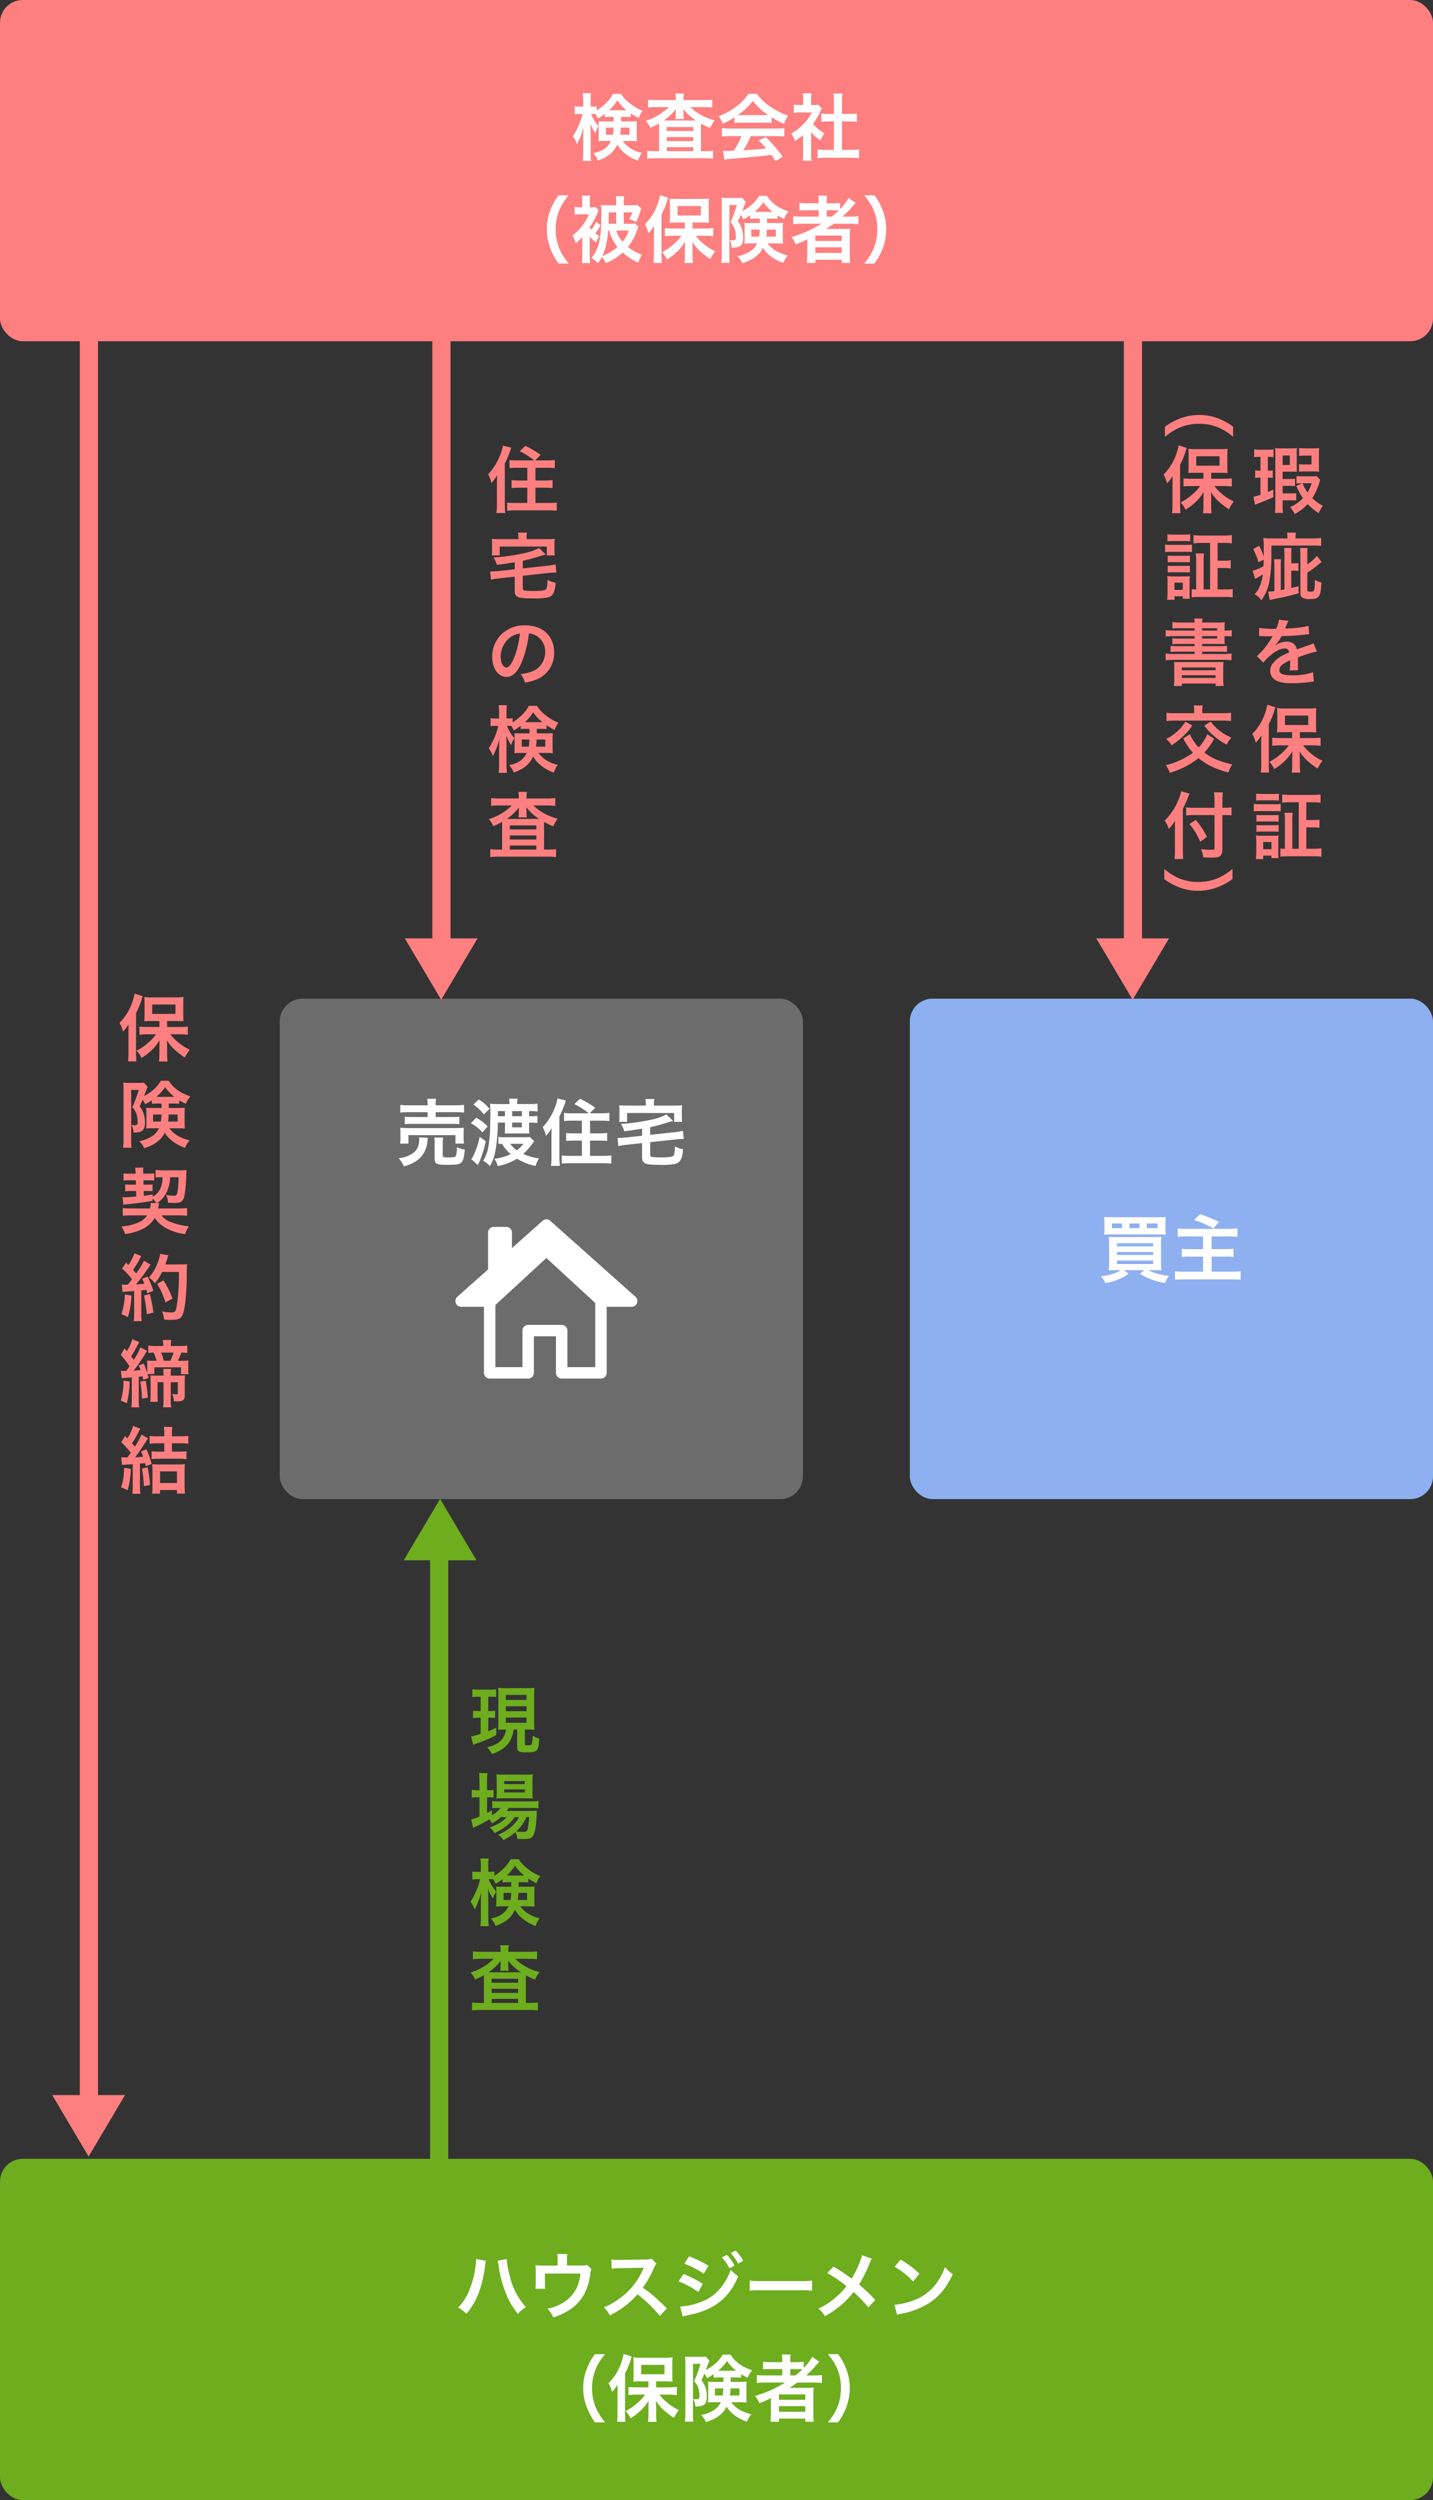
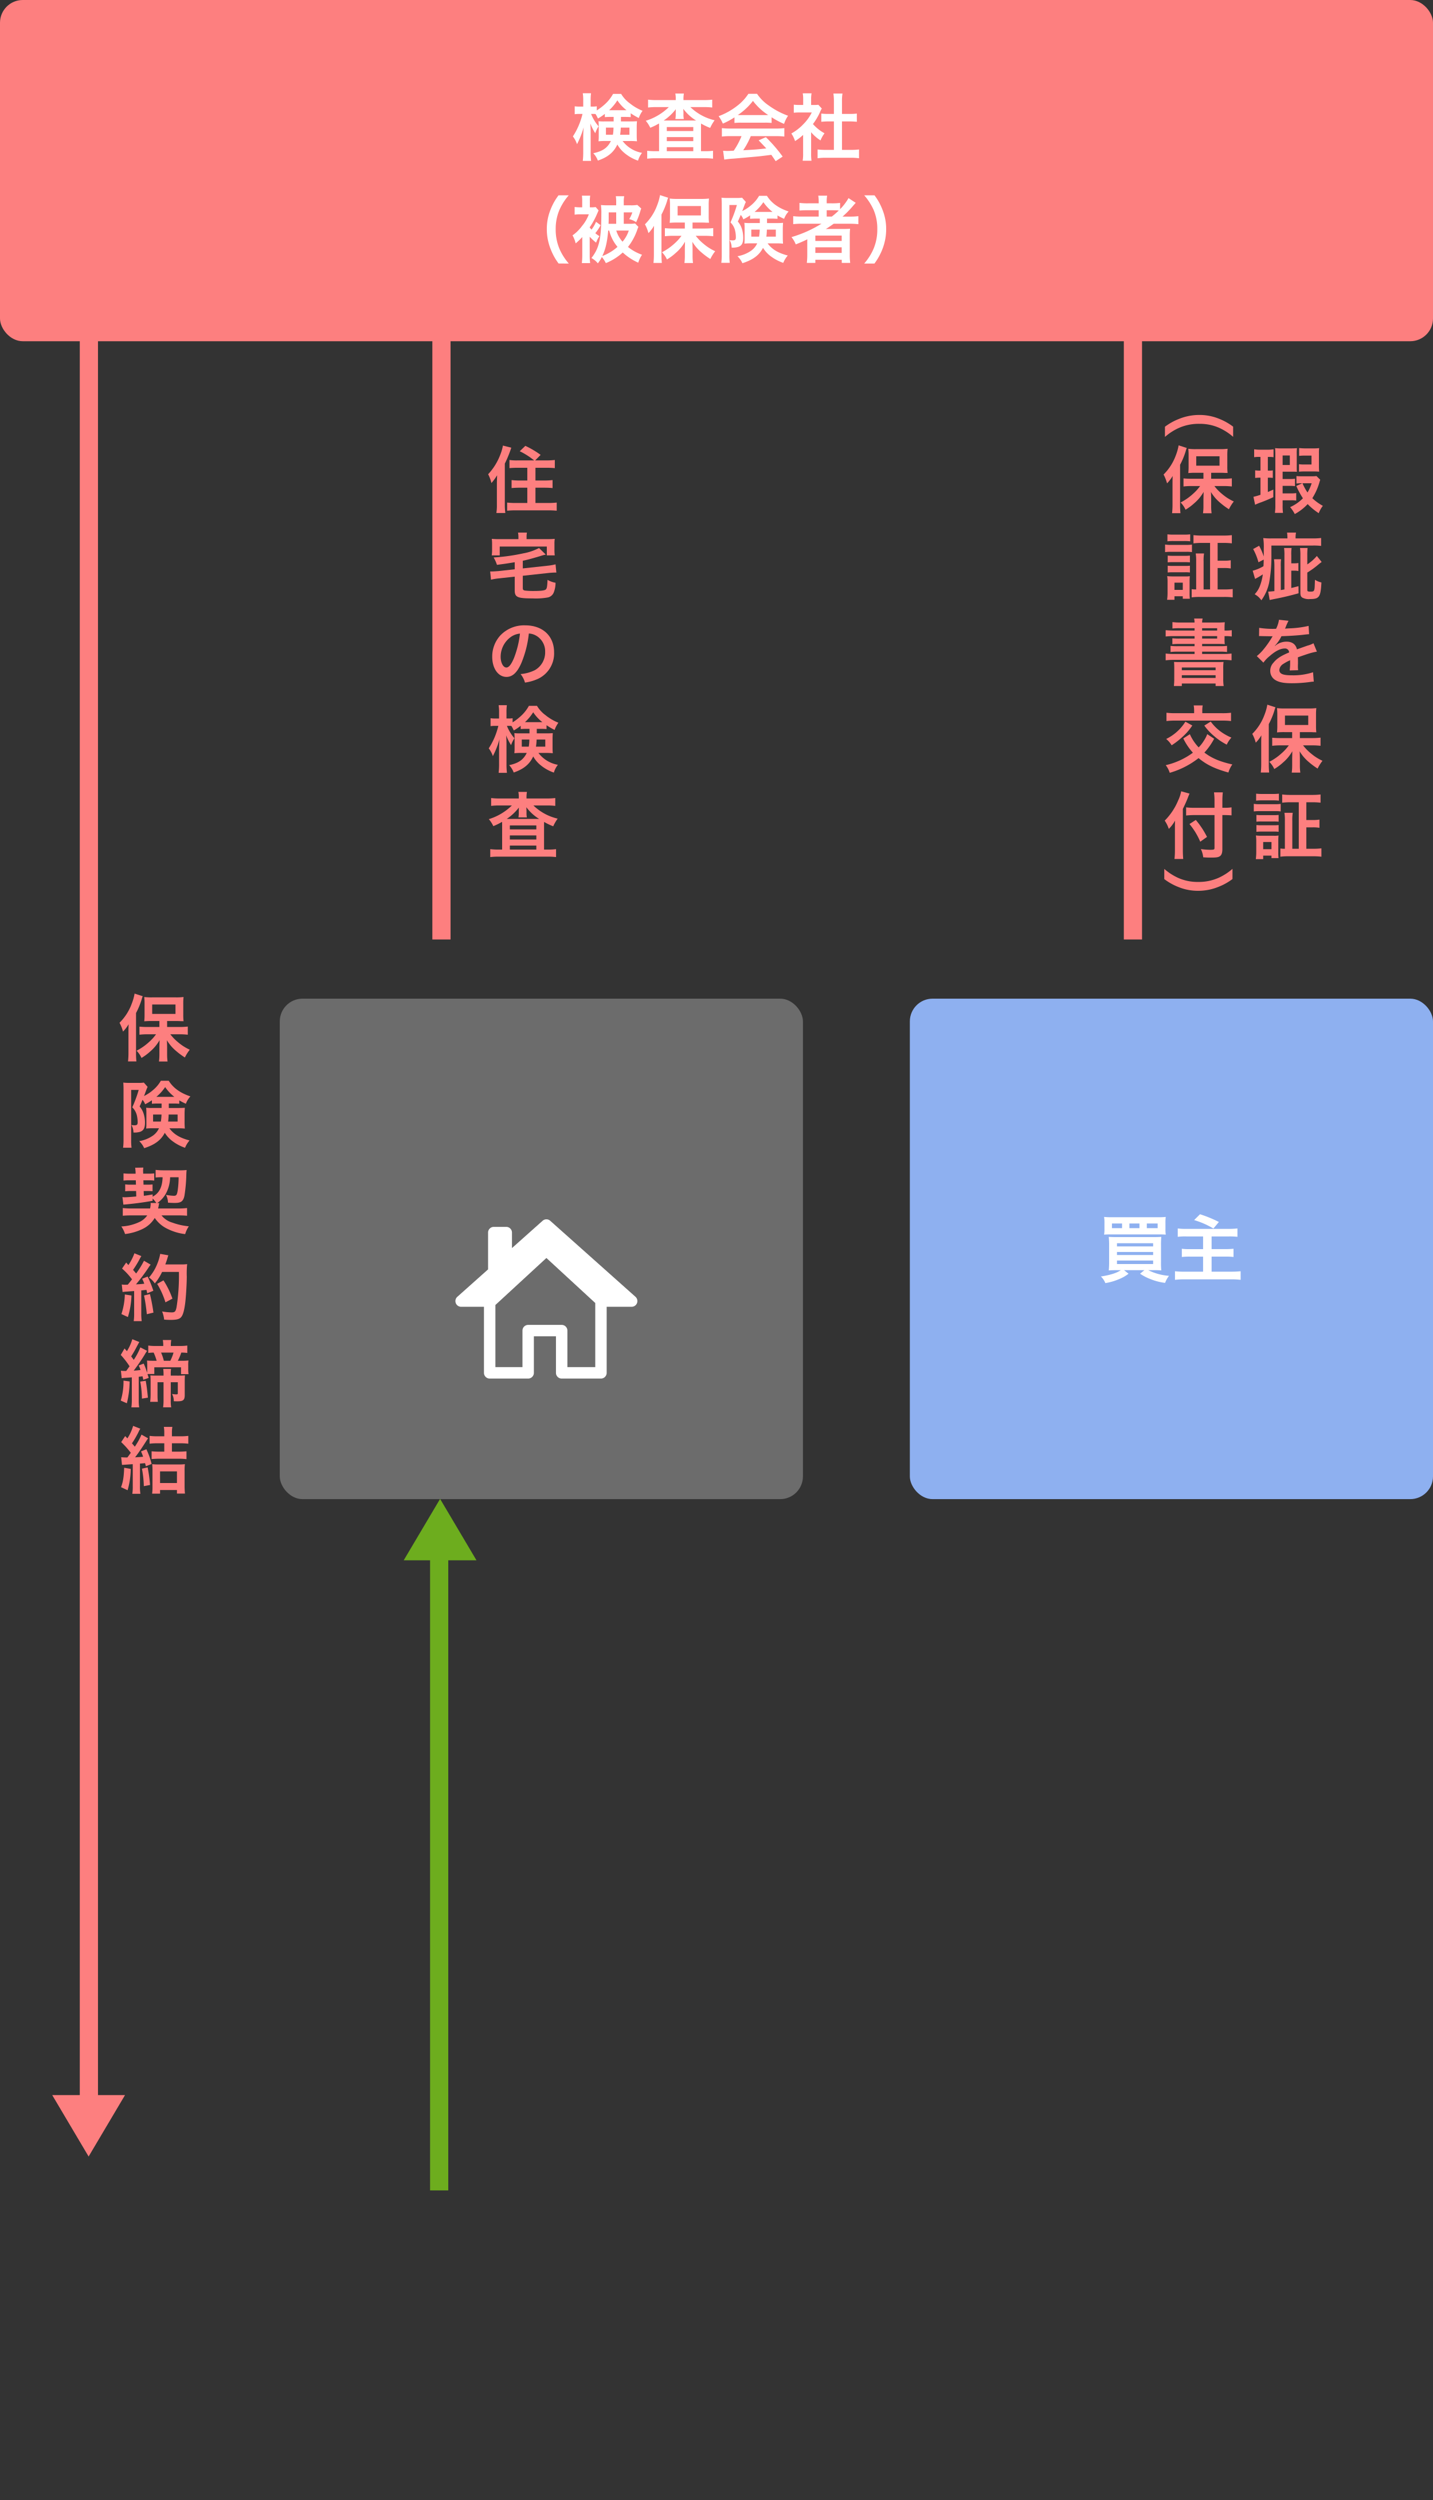
<svg xmlns="http://www.w3.org/2000/svg" width="630" height="1099" viewBox="0 0 630 1099">
  <rect x="0" y="0" width="630" height="1099" fill="#333333" stroke="none" />
  <g transform="translate(15137 2227)">
    <rect width="630" height="150" rx="10" transform="translate(-15137 -2227)" fill="#fd7f7f" />
    <rect width="230" height="220" rx="10" transform="translate(-15014 -1788)" fill="#6c6c6c" />
    <rect width="230" height="220" rx="10" transform="translate(-14737 -1788)" fill="#8eb0f0" />
-     <rect width="630" height="150" rx="10" transform="translate(-15137 -1278)" fill="#6dad1e" />
    <path d="M-45.216-16.608v1.984h-3.9a19.984,19.984,0,0,1-2.752-.1c.064.8.1,1.312.1,2.208v4.576c0,.736-.032,1.216-.1,2.048a26.21,26.21,0,0,1,2.944-.128h2.5C-47.9-3.008-50.016-1.536-54.176-.64A9.41,9.41,0,0,1-52.16,2.592c4.416-1.5,7.008-3.68,8.576-7.072A13.076,13.076,0,0,0-40.9-1.12a18.672,18.672,0,0,0,6.4,3.744A9.987,9.987,0,0,1-32.736-.8,13.767,13.767,0,0,1-41.28-6.016h3.3a26.7,26.7,0,0,1,3.008.128c-.064-.9-.1-1.344-.1-2.432v-3.936c0-.832.032-1.5.1-2.464-.832.064-1.5.1-2.816.1h-4.224v-1.984h1.7c1.28,0,1.856.032,2.592.1v-1.7a28.556,28.556,0,0,0,3.552,2.08A12.463,12.463,0,0,1-32.512-19.3a21.823,21.823,0,0,1-5.632-3.3A13.934,13.934,0,0,1-41.92-26.72h-3.552a17.206,17.206,0,0,1-3.744,4.672,24.724,24.724,0,0,1-3.424,2.592V-21.28a8.856,8.856,0,0,1-1.728.128h-.96V-23.68a22.891,22.891,0,0,1,.16-3.328h-3.616a20.852,20.852,0,0,1,.192,3.36v2.5h-1.6a12.511,12.511,0,0,1-2.144-.128v3.488a12.751,12.751,0,0,1,2.144-.128h1.28a31.214,31.214,0,0,1-4.224,9.888,11.655,11.655,0,0,1,1.824,3.424c.768-1.6,1.216-2.56,1.344-2.912A37.49,37.49,0,0,0-58.4-12.032c-.128,1.536-.192,3.136-.192,4.192v6.624a32.471,32.471,0,0,1-.192,3.936h3.648a31.748,31.748,0,0,1-.192-3.936V-9.5c0-1.888-.064-3.3-.16-4.256a24.835,24.835,0,0,0,2.176,4.32,13.38,13.38,0,0,1,1.472-3.04,18.837,18.837,0,0,1-3.3-5.44h.832c.384,0,.608,0,1.12.032A14.242,14.242,0,0,1-52.128-15.9a23.059,23.059,0,0,0,3.04-2.048v1.44c.864-.064,1.312-.1,2.592-.1Zm-.064,4.7a20.216,20.216,0,0,1-.256,3.136h-3.072V-11.9Zm7.008,0v3.136h-4.1A23.969,23.969,0,0,0-42.08-11.9ZM-46.5-19.552h-.7A21.063,21.063,0,0,0-43.584-23.9a18.083,18.083,0,0,0,4.032,4.352H-46.5ZM-17.92-24h-8.32a29.029,29.029,0,0,1-3.84-.192v3.456a29.157,29.157,0,0,1,3.584-.192h5.536A24.776,24.776,0,0,1-31.1-14.912,13.45,13.45,0,0,1-29.12-11.84a26.288,26.288,0,0,0,3.84-1.888c.032.64.032.832.032,1.76V-1.536H-26.88a27.051,27.051,0,0,1-3.584-.192V1.76a30.54,30.54,0,0,1,3.808-.192H-5.312a29.628,29.628,0,0,1,3.776.192V-1.728a25.353,25.353,0,0,1-3.52.192h-1.76V-11.68c0-.96,0-.96.032-2.016a24.659,24.659,0,0,0,4,1.92,18.891,18.891,0,0,1,1.952-3.36,22.623,22.623,0,0,1-10.656-5.792H-5.5a30.088,30.088,0,0,1,3.616.192v-3.456A27.926,27.926,0,0,1-5.5-24h-9.024v-.416a12.347,12.347,0,0,1,.192-2.464h-3.776a10.983,10.983,0,0,1,.192,2.464Zm0,6.24a11.665,11.665,0,0,1-.16,2.08h3.712a9.308,9.308,0,0,1-.16-2.048v-.7c0-.224-.032-.8-.064-1.728A19.931,19.931,0,0,0-8.96-15.008H-23.232A22.348,22.348,0,0,0-17.888-20c-.032,1.024-.032,1.568-.032,1.568Zm-3.936,5.6h11.648v1.76H-21.856Zm0,4.416h11.648v1.792H-21.856Zm0,4.448h11.648v1.76H-21.856ZM7.9-13.952a25.6,25.6,0,0,1,2.752-.128H21.344a24.308,24.308,0,0,1,2.88.128v-2.5A34.121,34.121,0,0,0,29.7-13.536a14.25,14.25,0,0,1,1.76-3.584,33.825,33.825,0,0,1-8.224-4.32,19.434,19.434,0,0,1-5.408-5.312H14.016A21.071,21.071,0,0,1,8.96-21.376,29.861,29.861,0,0,1,.928-16.928a14.863,14.863,0,0,1,1.856,3.264A30.11,30.11,0,0,0,7.9-16.416Zm2.784-3.456c-.576,0-.768,0-1.312-.032a27.319,27.319,0,0,0,6.656-6.208A26.068,26.068,0,0,0,22.72-17.44c-.608.032-.9.032-1.408.032Zm.32,9.248a33.135,33.135,0,0,1-3.424,6.4c-1.632.1-2.592.128-2.816.128-.448,0-.992-.032-1.856-.1l.512,3.9a38.052,38.052,0,0,1,4.128-.448c1.28-.1,7.616-.672,10.784-.96C19.52.64,21.44.416,24.1.064c.544.768.864,1.216,1.92,2.784L29.088.832A65.487,65.487,0,0,0,21.7-7.712L18.528-6.3c1.792,1.856,2.336,2.432,3.36,3.552-4.48.48-4.48.48-10.144.8A34.786,34.786,0,0,0,15.072-8.16H26.08a29.773,29.773,0,0,1,3.744.192V-11.68a30.129,30.129,0,0,1-3.744.192H6.144a31.43,31.43,0,0,1-3.776-.192v3.712A29.978,29.978,0,0,1,6.144-8.16ZM41.6-9.888a17.565,17.565,0,0,0,4.128,3.616,13.648,13.648,0,0,1,1.76-3.136A18.868,18.868,0,0,1,42.4-13.472a26.292,26.292,0,0,0,3.2-5.472,8.9,8.9,0,0,1,.7-1.344l-1.536-1.664a11.656,11.656,0,0,1-1.856.1H41.6V-24.48a13.64,13.64,0,0,1,.192-2.5H37.92a14.693,14.693,0,0,1,.192,2.432v2.688h-1.6a19.538,19.538,0,0,1-2.528-.128v3.552a21.91,21.91,0,0,1,2.688-.128h5.216A19.013,19.013,0,0,1,38.4-13.632a22.071,22.071,0,0,1-5.5,4.32,12.4,12.4,0,0,1,1.632,3.328A21.565,21.565,0,0,0,38.08-8.7V-.672a19.144,19.144,0,0,1-.192,3.328H41.76A22.723,22.723,0,0,1,41.6-.608Zm13.568-4.736H58.56c1.12,0,2.112.064,3.136.16V-18.08a20.812,20.812,0,0,1-3.136.16H55.168v-5.632a18.76,18.76,0,0,1,.224-3.328h-4a22.649,22.649,0,0,1,.224,3.328v5.632h-2.4a21.6,21.6,0,0,1-3.136-.16v3.616c1.024-.1,2.048-.16,3.136-.16h2.4V-2.112H48.128a29.017,29.017,0,0,1-3.68-.192V1.568a25.806,25.806,0,0,1,3.616-.224H59.008a26.276,26.276,0,0,1,3.648.224V-2.3a27.448,27.448,0,0,1-3.648.192h-3.84Zm-120.1,62.472a24.594,24.594,0,0,1-4.064-6.368,21.647,21.647,0,0,1-1.7-8.768,21,21,0,0,1,1.664-8.48,24.937,24.937,0,0,1,4.064-6.368h-4.48a25.832,25.832,0,0,0-3.52,6.3,22.646,22.646,0,0,0-1.632,8.544,23.548,23.548,0,0,0,1.7,8.832,25.63,25.63,0,0,0,3.488,6.3Zm29.12-17.632a12.811,12.811,0,0,1-2.624.16h-2.336V25.352h3.776a13.617,13.617,0,0,1-1.376,2.976,9.05,9.05,0,0,1,3.04,1.344,31.991,31.991,0,0,0,1.92-5.12c.16-.448.192-.576.32-.9l-1.728-1.568a16.915,16.915,0,0,1-3.264.16h-2.688v-1.12a13.231,13.231,0,0,1,.192-2.88h-3.68A17.055,17.055,0,0,1-44.1,21.1v1.152h-3.488a27.538,27.538,0,0,1-3.2-.128,28.747,28.747,0,0,1,.16,4c0,10.816-.928,14.944-4.352,19.3a9.717,9.717,0,0,1,2.816,2.336,15.753,15.753,0,0,0,1.76-2.784,13.021,13.021,0,0,1,1.76,2.688,24.74,24.74,0,0,0,7.424-4.672,25.143,25.143,0,0,0,6.816,4.48,13.513,13.513,0,0,1,1.664-3.488,20.72,20.72,0,0,1-6.176-3.424,26.207,26.207,0,0,0,4.224-7.968c.192-.512.224-.576.352-.864Zm-11.648.16c.064-.992.064-1.568.064-2.72v-2.3h3.3v5.024Zm.288,2.976A17.74,17.74,0,0,0-43.52,40.52a21.174,21.174,0,0,1-6.688,4.032c1.44-3.008,2.176-6.24,2.592-11.2Zm8.608,0a14.323,14.323,0,0,1-2.752,4.9,13.214,13.214,0,0,1-2.752-4.9Zm-17.184,2.72a25.59,25.59,0,0,0,2.816,2.592,11.507,11.507,0,0,1,1.472-2.848A12.377,12.377,0,0,1-53.28,34.5a19.706,19.706,0,0,0,2.336-3.52l-2.016-1.472a15.277,15.277,0,0,1-1.984,3.424c-.384-.416-.512-.576-.832-.96a34.218,34.218,0,0,0,3.36-6.176c.192-.448.256-.544.576-1.312l-1.28-1.472a11.48,11.48,0,0,1-2.24.128h-.32V20.552a12.9,12.9,0,0,1,.16-2.528h-3.648a18.447,18.447,0,0,1,.128,2.592v2.528h-.576a20.513,20.513,0,0,1-2.752-.16v3.392a14.752,14.752,0,0,1,2.56-.16h3.68a17.548,17.548,0,0,1-3.008,5.152,17.9,17.9,0,0,1-4.16,4.1,13.087,13.087,0,0,1,1.376,3.52A27.3,27.3,0,0,0-59.008,36.2v7.872a29.156,29.156,0,0,1-.192,3.584h3.648a26,26,0,0,1-.192-3.52Zm41.824-3.616H-19.2c-1.44,0-2.464-.064-3.488-.16v3.552a28.994,28.994,0,0,1,3.488-.192h3.808a20.3,20.3,0,0,1-3.072,3.392,25.01,25.01,0,0,1-5.5,3.84,10.756,10.756,0,0,1,2.176,3.168,22.831,22.831,0,0,0,3.84-2.848,18.432,18.432,0,0,0,4.1-4.96c-.032,1.984-.064,3.136-.064,3.392v3.008a22.863,22.863,0,0,1-.192,2.976h3.776a22.374,22.374,0,0,1-.192-2.944V41.7c0-.864-.032-2.368-.1-3.424a18.625,18.625,0,0,0,3.84,4.544,32.649,32.649,0,0,0,4.064,3.04A18.267,18.267,0,0,1-.576,42.44,22.067,22.067,0,0,1-5.7,39.176a21.169,21.169,0,0,1-3.424-3.52h4.288a32.859,32.859,0,0,1,3.392.192V32.264a30.172,30.172,0,0,1-3.488.192h-5.6V29.832h4.064c.416,0,.928,0,1.536.032a6.824,6.824,0,0,0,.7.032,7.013,7.013,0,0,1,.928.032,25.984,25.984,0,0,1-.128-3.008V22.376a27.462,27.462,0,0,1,.128-3.1,26.213,26.213,0,0,1-3.52.16H-17.024a25.028,25.028,0,0,1-3.552-.16,25.97,25.97,0,0,1,.128,2.912v4.672a28.57,28.57,0,0,1-.128,3.1,29.893,29.893,0,0,1,3.264-.128h3.392Zm-3.168-9.888h10.24V26.7h-10.24ZM-27.52,43.848a33.593,33.593,0,0,1-.192,3.744h3.68a34.869,34.869,0,0,1-.16-3.712V26.312a33.609,33.609,0,0,0,2.464-5.952,8.813,8.813,0,0,1,.48-1.44l-3.584-1.152a22.361,22.361,0,0,1-1.216,4.352,22.854,22.854,0,0,1-5.408,8.48,17.733,17.733,0,0,1,1.536,3.872,16.336,16.336,0,0,0,2.464-3.232c-.064,1.728-.064,2.464-.064,3.52ZM19.04,28.1v1.952H15.008a19.984,19.984,0,0,1-2.752-.1,19.819,19.819,0,0,1,.1,2.3v4.7c0,.416,0,.992-.032,1.28-.032.576-.032.576-.064.864a25.97,25.97,0,0,1,2.912-.128h2.72a8,8,0,0,1-2.944,3.424,14.913,14.913,0,0,1-5.728,2.24,10.072,10.072,0,0,1,2.176,3.072c4.64-1.472,7.392-3.52,9.056-6.752A13.61,13.61,0,0,0,24.192,44.9a20.12,20.12,0,0,0,5.152,2.656,11.864,11.864,0,0,1,1.984-3.232c-4.288-1.12-6.912-2.72-8.864-5.344H26.24a26.7,26.7,0,0,1,3.008.128c-.064-1.024-.1-1.888-.1-2.528V32.52c0-.768.032-1.152.1-2.56-.832.064-1.5.1-2.784.1H22.208V28.1h2.016a25.16,25.16,0,0,1,2.592.1V26.7a23.4,23.4,0,0,0,2.912,1.5,9.17,9.17,0,0,1,1.984-3.232c-4.48-1.5-7.552-3.712-9.536-6.88H18.72a15.019,15.019,0,0,1-3.456,4.1A18.143,18.143,0,0,1,11.3,24.808a15.716,15.716,0,0,0,.576-1.5c.256-.64.448-1.184.608-1.6.032-.1.16-.384.416-.928l-1.664-1.888a11.773,11.773,0,0,1-2.176.128H4.64a16.547,16.547,0,0,1-2.432-.128c.064,1.024.1,1.952.1,3.008V43.848a26.673,26.673,0,0,1-.192,3.68H5.824a24.675,24.675,0,0,1-.16-3.616V22.12h3.3a53.949,53.949,0,0,1-2.816,7.648,7.3,7.3,0,0,1,2.048,3.68,13.313,13.313,0,0,1,.32,2.816c0,1.12-.288,1.408-1.472,1.408a11.961,11.961,0,0,1-1.28-.128,6.539,6.539,0,0,1,.9,3.3A8.457,8.457,0,0,0,9.5,40.552c1.6-.512,2.24-1.664,2.24-4.032a12.93,12.93,0,0,0-.64-4.1,9.121,9.121,0,0,0-1.728-3.04c.576-1.184.608-1.28,1.28-2.912a6.18,6.18,0,0,1,1.152,1.952,20.894,20.894,0,0,0,2.976-1.76V28.2c.768-.064,1.312-.1,2.592-.1Zm-.032,4.832a24.863,24.863,0,0,1-.288,3.1H15.3v-3.1Zm7.072,0v3.1H21.92a28.2,28.2,0,0,0,.224-3.1ZM24.224,25.16H16.736a20.179,20.179,0,0,0,3.872-4.288A19.607,19.607,0,0,0,24.64,25.16Zm21.92,5.184A53.179,53.179,0,0,1,32.96,36.232a11.7,11.7,0,0,1,1.888,3.2c2.464-.992,3.136-1.28,5.088-2.24-.032.576-.032,1.28-.032,1.792v4.96a29.713,29.713,0,0,1-.192,3.616h3.744V46.184H55.072V47.56h3.712a25.017,25.017,0,0,1-.192-3.616v-7.9a30.759,30.759,0,0,1,.128-3.488c-.928.064-1.824.1-3.36.1h-4.7c-.832,0-1.888,0-2.592.032,1.44-.928,2.24-1.472,3.456-2.336H58.4a33.43,33.43,0,0,1,3.968.192v-3.52a27.117,27.117,0,0,1-3.648.192h-3.3a46.777,46.777,0,0,0,4.352-4.416q1.1-1.3,1.44-1.632l-3.168-2.08a22.788,22.788,0,0,1-3.712,4.864V21.192a25.432,25.432,0,0,1-3.584.192h-2.3V20.84a13.635,13.635,0,0,1,.192-2.816h-3.9a17.122,17.122,0,0,1,.192,2.816v.544H40.256a26.984,26.984,0,0,1-3.776-.192v3.36a35.28,35.28,0,0,1,3.648-.128h4.8v2.784h-7.3a28.164,28.164,0,0,1-3.9-.192v3.52a32.211,32.211,0,0,1,3.84-.192Zm2.3-3.136V24.424h2.624c1.28,0,1.824.032,2.688.1a31.3,31.3,0,0,1-3.072,2.688ZM43.456,35.56H55.04v2.368H43.456Zm0,5.152H55.04v2.464H43.456ZM69.44,47.848a26.733,26.733,0,0,0,3.488-6.3,24.033,24.033,0,0,0,1.664-8.832,22.646,22.646,0,0,0-1.632-8.544,25.541,25.541,0,0,0-3.488-6.3H64.96a26.146,26.146,0,0,1,4.1,6.368,20.774,20.774,0,0,1,1.632,8.48,21.54,21.54,0,0,1-1.7,8.768,24.594,24.594,0,0,1-4.064,6.368Z" transform="translate(-14822 -2159)" fill="#fff" />
-     <path d="M-105.728-23.968v.448a23.481,23.481,0,0,1-.288,3.1A38.916,38.916,0,0,1-109.024-9.44,21.564,21.564,0,0,1-113.6-2.624,14.027,14.027,0,0,1-109.952.128a30.553,30.553,0,0,0,5.664-9.888A57.25,57.25,0,0,0-101.76-20.7a13.546,13.546,0,0,1,.416-2.464Zm9.5.768a15.948,15.948,0,0,1,.448,2.3,50.121,50.121,0,0,0,3.04,11.648A33.616,33.616,0,0,0-87.3.16a13.791,13.791,0,0,1,3.52-2.944,30.95,30.95,0,0,1-7.136-13.824,41.424,41.424,0,0,1-1.344-7.36Zm39.392,1.824c-.768.256-.768.256-3.136.256h-5.76v-2.752a14.635,14.635,0,0,1,.16-2.3h-4.448a12.329,12.329,0,0,1,.16,2.336v2.752h-6.272a24.892,24.892,0,0,1-3.456-.16,26.236,26.236,0,0,1,.128,3.04v4.64a23.81,23.81,0,0,1-.16,2.688h4.288c-.064-.7-.1-1.568-.1-2.56v-4.128h15.616c-.608,5.888-3.04,9.952-7.68,12.832A21.044,21.044,0,0,1-74.3-2.08a11.728,11.728,0,0,1,2.56,3.808,29.012,29.012,0,0,0,6.368-2.88,18.737,18.737,0,0,0,7.9-8.832,26.858,26.858,0,0,0,2.016-7.744,5.094,5.094,0,0,1,.48-1.76Zm35.008,19.1C-25.7-6.016-25.7-6.016-26.5-6.72a49.6,49.6,0,0,0-5.92-4.64,42.38,42.38,0,0,0,4.992-8.832A6.154,6.154,0,0,1-26.4-21.92L-28.512-24.1a6.932,6.932,0,0,1-2.848.352l-11.264.16h-.768a14,14,0,0,1-2.816-.192l.128,4.1a25.219,25.219,0,0,1,3.488-.256c10.08-.16,10.08-.16,10.592-.192l-.352.832A30.844,30.844,0,0,1-43.1-6.272a26.419,26.419,0,0,1-6.4,3.52A12.837,12.837,0,0,1-46.912.8,38.028,38.028,0,0,0-34.72-8.448a61.515,61.515,0,0,1,9.824,9.5Zm7.68-19.616A38.741,38.741,0,0,1-5.6-17.5l2.048-3.52a52.7,52.7,0,0,0-8.512-4.128Zm-2.528,7.776A37.142,37.142,0,0,1-8-9.44l1.984-3.616a50.507,50.507,0,0,0-8.512-4.352ZM2.336-24.672A21.6,21.6,0,0,1,5.7-19.9l2.24-1.184a20.738,20.738,0,0,0-3.36-4.7ZM-14.848,1.312a18.9,18.9,0,0,1,2.24-.544C-1.152-1.472,5.6-6.72,9.568-16.416A15.558,15.558,0,0,1,6.24-19.264C3.936-12.448-.864-7.2-6.72-5.152a28.428,28.428,0,0,1-9.248,2.08Zm26.592-24.48A18.506,18.506,0,0,0,8.416-27.68L6.272-26.56a23.577,23.577,0,0,1,3.264,4.64Zm2.848,13.12a35.129,35.129,0,0,1,5.216-.16H36.8a35.129,35.129,0,0,1,5.216.16V-14.5a31.425,31.425,0,0,1-5.184.224H19.776a31.425,31.425,0,0,1-5.184-.224ZM63.936-25.632c-.416,2.3-2.464,6.944-4.512,10.3-.256-.16-.256-.16-2.656-1.888-1.568-1.12-2.944-2.016-5.28-3.392l-2.816,2.816a57.367,57.367,0,0,1,8.48,5.76A32.592,32.592,0,0,1,53.088-7.68,32.564,32.564,0,0,1,44.8-2.144a9.917,9.917,0,0,1,2.816,3.328A40.631,40.631,0,0,0,55.232-4.1,36.7,36.7,0,0,0,60.224-9.44a47.6,47.6,0,0,1,6.5,6.752l3.072-3.3a76.73,76.73,0,0,0-7.136-6.784,53.289,53.289,0,0,0,4.512-9.056,19.543,19.543,0,0,1,1.12-2.3ZM78.3-20.544a33.6,33.6,0,0,1,8.16,6.5l2.752-3.488a45.321,45.321,0,0,0-8.256-6.176ZM79.424.576A11.328,11.328,0,0,1,81.536.032a34.565,34.565,0,0,0,12.192-4.8c4.384-2.912,7.424-6.688,10.144-12.544a13.8,13.8,0,0,1-3.392-3.136,26.721,26.721,0,0,1-3.264,6.4,21.38,21.38,0,0,1-9.5,7.84A30.491,30.491,0,0,1,78.24-3.84ZM-48.928,47.848a24.594,24.594,0,0,1-4.064-6.368,21.647,21.647,0,0,1-1.7-8.768,21,21,0,0,1,1.664-8.48,24.937,24.937,0,0,1,4.064-6.368h-4.48a25.832,25.832,0,0,0-3.52,6.3,22.646,22.646,0,0,0-1.632,8.544,23.548,23.548,0,0,0,1.7,8.832,25.63,25.63,0,0,0,3.488,6.3ZM-29.92,32.456H-35.2c-1.44,0-2.464-.064-3.488-.16v3.552a28.994,28.994,0,0,1,3.488-.192h3.808a20.3,20.3,0,0,1-3.072,3.392,25.01,25.01,0,0,1-5.5,3.84,10.756,10.756,0,0,1,2.176,3.168,22.83,22.83,0,0,0,3.84-2.848,18.432,18.432,0,0,0,4.1-4.96c-.032,1.984-.064,3.136-.064,3.392v3.008a22.863,22.863,0,0,1-.192,2.976h3.776a22.374,22.374,0,0,1-.192-2.944V41.7c0-.864-.032-2.368-.1-3.424a18.625,18.625,0,0,0,3.84,4.544,32.649,32.649,0,0,0,4.064,3.04,18.267,18.267,0,0,1,2.144-3.424,22.067,22.067,0,0,1-5.12-3.264,21.169,21.169,0,0,1-3.424-3.52h4.288a32.859,32.859,0,0,1,3.392.192V32.264a30.172,30.172,0,0,1-3.488.192h-5.6V29.832h4.064c.416,0,.928,0,1.536.032a6.824,6.824,0,0,0,.7.032,7.013,7.013,0,0,1,.928.032,25.984,25.984,0,0,1-.128-3.008V22.376a27.462,27.462,0,0,1,.128-3.1,26.213,26.213,0,0,1-3.52.16H-33.024a25.028,25.028,0,0,1-3.552-.16,25.97,25.97,0,0,1,.128,2.912v4.672a28.57,28.57,0,0,1-.128,3.1,29.893,29.893,0,0,1,3.264-.128h3.392Zm-3.168-9.888h10.24V26.7h-10.24ZM-43.52,43.848a33.593,33.593,0,0,1-.192,3.744h3.68a34.869,34.869,0,0,1-.16-3.712V26.312a33.609,33.609,0,0,0,2.464-5.952,8.813,8.813,0,0,1,.48-1.44l-3.584-1.152a22.361,22.361,0,0,1-1.216,4.352,22.854,22.854,0,0,1-5.408,8.48,17.733,17.733,0,0,1,1.536,3.872,16.336,16.336,0,0,0,2.464-3.232c-.064,1.728-.064,2.464-.064,3.52ZM3.04,28.1v1.952H-.992a19.984,19.984,0,0,1-2.752-.1,19.819,19.819,0,0,1,.1,2.3v4.7c0,.416,0,.992-.032,1.28-.032.576-.032.576-.064.864a25.97,25.97,0,0,1,2.912-.128h2.72a8,8,0,0,1-2.944,3.424,14.913,14.913,0,0,1-5.728,2.24A10.072,10.072,0,0,1-4.608,47.72c4.64-1.472,7.392-3.52,9.056-6.752A13.61,13.61,0,0,0,8.192,44.9a20.12,20.12,0,0,0,5.152,2.656,11.864,11.864,0,0,1,1.984-3.232c-4.288-1.12-6.912-2.72-8.864-5.344H10.24a26.7,26.7,0,0,1,3.008.128c-.064-1.024-.1-1.888-.1-2.528V32.52c0-.768.032-1.152.1-2.56-.832.064-1.5.1-2.784.1H6.208V28.1H8.224a25.16,25.16,0,0,1,2.592.1V26.7a23.4,23.4,0,0,0,2.912,1.5,9.17,9.17,0,0,1,1.984-3.232c-4.48-1.5-7.552-3.712-9.536-6.88H2.72a15.019,15.019,0,0,1-3.456,4.1A18.143,18.143,0,0,1-4.7,24.808a15.716,15.716,0,0,0,.576-1.5c.256-.64.448-1.184.608-1.6.032-.1.16-.384.416-.928l-1.664-1.888a11.773,11.773,0,0,1-2.176.128H-11.36a16.547,16.547,0,0,1-2.432-.128c.064,1.024.1,1.952.1,3.008V43.848a26.673,26.673,0,0,1-.192,3.68h3.712a24.675,24.675,0,0,1-.16-3.616V22.12h3.3a53.949,53.949,0,0,1-2.816,7.648,7.3,7.3,0,0,1,2.048,3.68,13.313,13.313,0,0,1,.32,2.816c0,1.12-.288,1.408-1.472,1.408a11.961,11.961,0,0,1-1.28-.128,6.539,6.539,0,0,1,.9,3.3A8.457,8.457,0,0,0-6.5,40.552c1.6-.512,2.24-1.664,2.24-4.032a12.93,12.93,0,0,0-.64-4.1,9.121,9.121,0,0,0-1.728-3.04c.576-1.184.608-1.28,1.28-2.912a6.18,6.18,0,0,1,1.152,1.952,20.894,20.894,0,0,0,2.976-1.76V28.2c.768-.064,1.312-.1,2.592-.1Zm-.032,4.832a24.863,24.863,0,0,1-.288,3.1H-.7v-3.1Zm7.072,0v3.1H5.92a28.2,28.2,0,0,0,.224-3.1ZM8.224,25.16H.736a20.179,20.179,0,0,0,3.872-4.288A19.607,19.607,0,0,0,8.64,25.16Zm21.92,5.184A53.179,53.179,0,0,1,16.96,36.232a11.7,11.7,0,0,1,1.888,3.2c2.464-.992,3.136-1.28,5.088-2.24-.032.576-.032,1.28-.032,1.792v4.96a29.714,29.714,0,0,1-.192,3.616h3.744V46.184H39.072V47.56h3.712a25.017,25.017,0,0,1-.192-3.616v-7.9a30.759,30.759,0,0,1,.128-3.488c-.928.064-1.824.1-3.36.1h-4.7c-.832,0-1.888,0-2.592.032,1.44-.928,2.24-1.472,3.456-2.336H42.4a33.43,33.43,0,0,1,3.968.192v-3.52a27.117,27.117,0,0,1-3.648.192h-3.3a46.777,46.777,0,0,0,4.352-4.416q1.1-1.3,1.44-1.632l-3.168-2.08a22.788,22.788,0,0,1-3.712,4.864V21.192a25.432,25.432,0,0,1-3.584.192h-2.3V20.84a13.635,13.635,0,0,1,.192-2.816h-3.9a17.122,17.122,0,0,1,.192,2.816v.544H24.256a26.983,26.983,0,0,1-3.776-.192v3.36a35.28,35.28,0,0,1,3.648-.128h4.8v2.784h-7.3a28.164,28.164,0,0,1-3.9-.192v3.52a32.211,32.211,0,0,1,3.84-.192Zm2.3-3.136V24.424h2.624c1.28,0,1.824.032,2.688.1a31.3,31.3,0,0,1-3.072,2.688ZM27.456,35.56H39.04v2.368H27.456Zm0,5.152H39.04v2.464H27.456ZM53.44,47.848a26.733,26.733,0,0,0,3.488-6.3,24.033,24.033,0,0,0,1.664-8.832,22.646,22.646,0,0,0-1.632-8.544,25.541,25.541,0,0,0-3.488-6.3H48.96a26.146,26.146,0,0,1,4.1,6.368,20.774,20.774,0,0,1,1.632,8.48,21.54,21.54,0,0,1-1.7,8.768,24.594,24.594,0,0,1-4.064,6.368Z" transform="translate(-14822 -1210)" fill="#fff" />
    <path d="M-22.24-2.656c-1.792,1.248-4.7,2.176-8.768,2.784A7.9,7.9,0,0,1-29.056,3.04a25.35,25.35,0,0,0,5.824-1.664,16.944,16.944,0,0,0,4.384-2.464l-1.984-1.568h8.96l-1.92,1.568A22.819,22.819,0,0,0-9.056,1.344a25.471,25.471,0,0,0,6.272,1.6A11.649,11.649,0,0,1-1.056-.16a24.3,24.3,0,0,1-9.152-2.5H-7.84c1.376,0,2.336.032,3.392.128a31.868,31.868,0,0,1-.128-3.648v-7.456a36.488,36.488,0,0,1,.128-3.648c-.9.064-1.664.1-3.52.1H-24.192c-1.7,0-2.368-.032-3.36-.1a34.577,34.577,0,0,1,.16,3.616V-6.3a34.487,34.487,0,0,1-.16,3.776c1.12-.1,2.08-.128,3.456-.128Zm-1.7-11.84h15.9v1.408h-15.9Zm0,3.84h15.9v1.344h-15.9Zm0,3.776h15.9v1.536h-15.9ZM-2.624-23.36A20.932,20.932,0,0,1-2.5-26.048a33.047,33.047,0,0,1-3.616.128H-25.984a33.425,33.425,0,0,1-3.616-.128,16.608,16.608,0,0,1,.16,2.688v2.5a14.7,14.7,0,0,1-.16,2.592c.7-.064,1.728-.1,3.328-.1H-5.856c1.76,0,2.592.032,3.36.1a18.447,18.447,0,0,1-.128-2.592ZM-21.7-21.12h-4.448v-2.048H-21.7Zm7.648,0h-4.416v-2.048h4.416Zm3.232,0v-2.048h4.768v2.048ZM13.92-17.472V-11.9H7.936a22.844,22.844,0,0,1-3.36-.16v3.616a28.112,28.112,0,0,1,3.616-.16H13.92v6.624H5.792a36.747,36.747,0,0,1-4.224-.192V1.6A34.126,34.126,0,0,1,5.92,1.376H26.3a33.122,33.122,0,0,1,4.128.224V-2.176a41.3,41.3,0,0,1-4.224.192H17.664V-8.608h6.272a24.212,24.212,0,0,1,3.36.16v-3.616a34.4,34.4,0,0,1-3.456.16H17.664v-5.568h7.488a30.405,30.405,0,0,1,3.872.16v-3.68a32.8,32.8,0,0,1-3.872.192H6.656a25.556,25.556,0,0,1-3.872-.192v3.68a26.3,26.3,0,0,1,3.9-.16Zm-3.936-7.2a37.847,37.847,0,0,1,8.48,3.712l2.4-2.88a56.853,56.853,0,0,0-8.288-3.392Z" transform="translate(-14622 -1666)" fill="#fff" />
-     <path d="M-50.016-24.128h-8.128a27.629,27.629,0,0,1-3.872-.192v3.392a30.58,30.58,0,0,1,3.776-.16h8.224v2.112h-6.816a20.429,20.429,0,0,1-3.232-.16v3.3a28.882,28.882,0,0,1,3.232-.128h17.5a28.077,28.077,0,0,1,3.264.128v-3.3a20.642,20.642,0,0,1-3.264.16h-7.136v-2.112h8.736a36.921,36.921,0,0,1,3.744.16V-24.32a27.412,27.412,0,0,1-3.84.192h-8.64v-.384a9.869,9.869,0,0,1,.192-2.464h-3.9a13.173,13.173,0,0,1,.16,2.464ZM-58.432-7.3v-3.712H-37.76V-7.3h3.744a12.536,12.536,0,0,1-.16-2.336v-2.336a14.492,14.492,0,0,1,.128-2.272c-1.12.1-1.92.128-3.456.128H-58.656a32.82,32.82,0,0,1-3.424-.128,17.005,17.005,0,0,1,.128,2.368V-9.6a13.026,13.026,0,0,1-.16,2.3Zm4.64-2.72a6.1,6.1,0,0,1,.1,1.024,10.782,10.782,0,0,1-.512,3.008c-.608,1.7-1.888,2.944-4.128,3.968A13.8,13.8,0,0,1-62.72-.832a12.566,12.566,0,0,1,2.3,3.552A19.91,19.91,0,0,0-56.96,1.5,14.708,14.708,0,0,0-53.184-1.12a11.872,11.872,0,0,0,3.1-7.328,7.3,7.3,0,0,1,.192-1.376ZM-43.36-7.424a13.132,13.132,0,0,1,.16-2.5h-3.84a18.032,18.032,0,0,1,.128,2.656V-.7c0,2.336.864,2.752,5.728,2.752,3.68,0,5.184-.224,5.92-.928.864-.8,1.344-2.528,1.6-5.76a11.029,11.029,0,0,1-3.424-1.088c-.16,2.688-.288,3.552-.576,3.968s-.992.544-3.232.544c-2.176,0-2.464-.128-2.464-.96Zm32.736-17.248a15.238,15.238,0,0,1,.16-2.368h-3.712a15.548,15.548,0,0,1,.16,2.368H-19.3a20.147,20.147,0,0,1-3.264-.16c.1,1.376.16,2.656.16,4.224,0,.608-.064,3.872-.128,6.624a49.894,49.894,0,0,1-.608,7.1A17.5,17.5,0,0,1-25.568.256a8.881,8.881,0,0,1,2.912,2.4,20.267,20.267,0,0,0,2.56-7.3,73.431,73.431,0,0,0,.96-11.872H-16v2.784c0,.7-.032,1.568-.064,2.048.448-.032,1.344-.064,2.24-.064h6.208a23.063,23.063,0,0,1,2.336.064,18.1,18.1,0,0,1-.1-2.016v-2.816h.8a20.379,20.379,0,0,1,2.848.16v-3.136a14.283,14.283,0,0,1-2.784.16h-.864v-2.24h.48a26.02,26.02,0,0,1,3.232.16v-3.424a27.164,27.164,0,0,1-3.648.16Zm-8.48,5.344v-2.24H-16v2.24Zm6.272,0v-2.24h4.256v2.24Zm0,2.816h4.256v2.08h-4.256Zm7.744,6.336a22.77,22.77,0,0,1-2.464.1h-8.672a16.921,16.921,0,0,1-2.656-.16v3.168c.512-.064,1.024-.1,1.6-.128A17.029,17.029,0,0,0-13.5-2.656a23.344,23.344,0,0,1-7.2,2.08,7.874,7.874,0,0,1,1.5,3.168A24.909,24.909,0,0,0-10.752-.64,26.864,26.864,0,0,0-2.56,2.56,11.389,11.389,0,0,1-.992-.768,25.839,25.839,0,0,1-7.968-2.72a33.014,33.014,0,0,0,4.224-4.8c.288-.416.352-.48.608-.832ZM-7.872-7.2a14.483,14.483,0,0,1-2.912,2.88A12.45,12.45,0,0,1-13.7-7.2ZM-29.888-24.448A19.647,19.647,0,0,1-25.28-20.1l2.5-2.464a19.049,19.049,0,0,0-4.7-4.128Zm-1.088,8.192a18.854,18.854,0,0,1,5.088,4.032l2.272-2.624a19.809,19.809,0,0,0-5.056-3.808Zm3.84,6.016a34.525,34.525,0,0,1-2.4,7.552,10.164,10.164,0,0,1-1.28,2.24L-27.9,2.144c.512-1.12.832-1.856.96-2.144a51.09,51.09,0,0,0,2.5-8.352ZM13.6-20.608A21.755,21.755,0,0,1,9.984-20.8v3.584c1.12-.1,2.3-.16,3.648-.16h4.192v5.6H14.432a27.351,27.351,0,0,1-3.52-.192v3.52c1.056-.1,2.176-.16,3.52-.16h3.392v6.72H12.64A30.843,30.843,0,0,1,8.96-2.08V1.5c1.184-.1,2.24-.16,3.808-.16H26.912c1.6,0,2.688.064,3.84.16V-2.08a32.773,32.773,0,0,1-3.808.192H21.408v-6.72h4c1.344,0,2.5.064,3.52.16v-3.52a28.245,28.245,0,0,1-3.552.192H21.408v-5.6h4.8c1.376,0,2.592.064,3.712.16V-20.8a30.9,30.9,0,0,1-3.808.192H21.28l2.4-2.432a39.534,39.534,0,0,0-6.72-3.968L14.5-24.64a31.879,31.879,0,0,1,6.336,4.032ZM4.448-1.248A21.987,21.987,0,0,1,4.224,2.5H8.16a26.91,26.91,0,0,1-.224-3.712V-19.2a51.3,51.3,0,0,0,2.848-7.008L7.1-27.136a20.346,20.346,0,0,1-1.216,4.16,26.038,26.038,0,0,1-5.28,8.448,17.128,17.128,0,0,1,1.44,3.872,23.224,23.224,0,0,0,2.5-3.424c-.064,2.176-.1,2.816-.1,3.648Zm39.84-9.5-7.264.8c-.864.064-2.24.16-2.88.16H33.5l.352,3.616a24.669,24.669,0,0,1,3.488-.576l6.944-.768v5.952c0,3.1,1.12,3.616,7.872,3.616a29.333,29.333,0,0,0,6.5-.384A3.587,3.587,0,0,0,61.5-.7a11.4,11.4,0,0,0,.736-4.128,10.327,10.327,0,0,1-3.52-1.28c-.128,3.072-.288,3.872-.832,4.288-.608.416-2.144.608-5.248.608a30.593,30.593,0,0,1-3.9-.192c-.736-.192-.9-.384-.9-1.184V-7.9L59.072-9.12c.864-.1,2.368-.192,2.944-.192a4.1,4.1,0,0,1,.576.032l-.352-3.648a22.91,22.91,0,0,1-3.456.608L47.84-11.136V-14.5c2.144-.448,3.936-.928,7.648-2.048a22.673,22.673,0,0,1,2.464-.672L54.976-20.1A23.63,23.63,0,0,1,48.1-17.76a85.876,85.876,0,0,1-13.088,1.824A15.356,15.356,0,0,1,36.48-12.7c3.9-.512,3.9-.512,7.808-1.152ZM45.92-24H37.728a34.884,34.884,0,0,1-3.52-.128,16.714,16.714,0,0,1,.128,2.368v2.4a14.194,14.194,0,0,1-.16,2.5H37.7v-3.872H58.4v3.872h3.488a18.815,18.815,0,0,1-.128-2.464V-21.76a15.073,15.073,0,0,1,.128-2.368c-1.088.1-1.92.128-3.552.128H49.5v-1.024a8.9,8.9,0,0,1,.16-1.856H45.728a8.909,8.909,0,0,1,.192,1.856Z" transform="translate(-14899 -1717)" fill="#fff" />
    <g transform="translate(-15113.518 -2077.507)">
      <rect width="8" height="782.472" transform="translate(11.597 -9.493)" fill="#fd7f7f" />
      <path d="M16,0,32,27H0Z" transform="translate(31.478 798.487) rotate(180)" fill="#fd7f7f" />
    </g>
    <g transform="translate(-14959.518 -1568.102)">
      <rect width="8" height="277.472" transform="translate(11.597 26.507)" fill="#6dad1e" />
      <path d="M16,0,32,27H0Z" transform="translate(0 -0.001)" fill="#6dad1e" />
    </g>
    <g transform="translate(-14654.518 -2077)">
      <rect width="8" height="265.472" transform="translate(11.597 -2.493)" fill="#fd7f7f" />
-       <path d="M16,0,32,27H0Z" transform="translate(31.478 289.487) rotate(180)" fill="#fd7f7f" />
    </g>
    <g transform="translate(-14958.518 -2077)">
      <rect width="8" height="265.472" transform="translate(11.597 -2.493)" fill="#fd7f7f" />
-       <path d="M16,0,32,27H0Z" transform="translate(31.478 289.487) rotate(180)" fill="#fd7f7f" />
+       <path d="M16,0,32,27Z" transform="translate(31.478 289.487) rotate(180)" fill="#fd7f7f" />
    </g>
    <path d="M2.08-12.544H-3.2c-1.44,0-2.464-.064-3.488-.16v3.552A28.994,28.994,0,0,1-3.2-9.344H.608A20.3,20.3,0,0,1-2.464-5.952a25.01,25.01,0,0,1-5.5,3.84A10.756,10.756,0,0,1-5.792,1.056a22.831,22.831,0,0,0,3.84-2.848,18.432,18.432,0,0,0,4.1-4.96C2.112-4.768,2.08-3.616,2.08-3.36V-.352a22.863,22.863,0,0,1-.192,2.976H5.664A22.374,22.374,0,0,1,5.472-.32V-3.3c0-.864-.032-2.368-.1-3.424a18.625,18.625,0,0,0,3.84,4.544A32.649,32.649,0,0,0,13.28.864,18.267,18.267,0,0,1,15.424-2.56,22.067,22.067,0,0,1,10.3-5.824,21.169,21.169,0,0,1,6.88-9.344h4.288a32.859,32.859,0,0,1,3.392.192v-3.584a30.171,30.171,0,0,1-3.488.192h-5.6v-2.624H9.536c.416,0,.928,0,1.536.032a6.824,6.824,0,0,0,.7.032,7.013,7.013,0,0,1,.928.032,25.984,25.984,0,0,1-.128-3.008v-4.544a27.462,27.462,0,0,1,.128-3.1,26.213,26.213,0,0,1-3.52.16H-1.024a25.028,25.028,0,0,1-3.552-.16,25.97,25.97,0,0,1,.128,2.912v4.672a28.57,28.57,0,0,1-.128,3.1,29.893,29.893,0,0,1,3.264-.128H2.08Zm-3.168-9.888H9.152V-18.3H-1.088ZM-11.52-1.152a33.593,33.593,0,0,1-.192,3.744h3.68a34.869,34.869,0,0,1-.16-3.712V-18.688A33.609,33.609,0,0,0-5.728-24.64a8.813,8.813,0,0,1,.48-1.44l-3.584-1.152a22.362,22.362,0,0,1-1.216,4.352,22.854,22.854,0,0,1-5.408,8.48,17.733,17.733,0,0,1,1.536,3.872,16.336,16.336,0,0,0,2.464-3.232c-.064,1.728-.064,2.464-.064,3.52ZM3.04,21.1v1.952H-.992a19.984,19.984,0,0,1-2.752-.1,19.819,19.819,0,0,1,.1,2.3v4.7c0,.416,0,.992-.032,1.28-.032.576-.032.576-.064.864a25.97,25.97,0,0,1,2.912-.128h2.72a8,8,0,0,1-2.944,3.424,14.913,14.913,0,0,1-5.728,2.24A10.072,10.072,0,0,1-4.608,40.72c4.64-1.472,7.392-3.52,9.056-6.752A13.61,13.61,0,0,0,8.192,37.9a20.12,20.12,0,0,0,5.152,2.656,11.864,11.864,0,0,1,1.984-3.232c-4.288-1.12-6.912-2.72-8.864-5.344H10.24a26.7,26.7,0,0,1,3.008.128c-.064-1.024-.1-1.888-.1-2.528V25.52c0-.768.032-1.152.1-2.56-.832.064-1.5.1-2.784.1H6.208V21.1H8.224a25.16,25.16,0,0,1,2.592.1V19.7a23.4,23.4,0,0,0,2.912,1.5,9.17,9.17,0,0,1,1.984-3.232c-4.48-1.5-7.552-3.712-9.536-6.88H2.72a15.019,15.019,0,0,1-3.456,4.1A18.143,18.143,0,0,1-4.7,17.808a15.716,15.716,0,0,0,.576-1.5c.256-.64.448-1.184.608-1.6.032-.1.16-.384.416-.928l-1.664-1.888a11.773,11.773,0,0,1-2.176.128H-11.36a16.547,16.547,0,0,1-2.432-.128c.064,1.024.1,1.952.1,3.008V36.848a26.673,26.673,0,0,1-.192,3.68h3.712a24.675,24.675,0,0,1-.16-3.616V15.12h3.3a53.949,53.949,0,0,1-2.816,7.648,7.3,7.3,0,0,1,2.048,3.68,13.313,13.313,0,0,1,.32,2.816c0,1.12-.288,1.408-1.472,1.408a11.961,11.961,0,0,1-1.28-.128,6.539,6.539,0,0,1,.9,3.3A8.457,8.457,0,0,0-6.5,33.552c1.6-.512,2.24-1.664,2.24-4.032a12.93,12.93,0,0,0-.64-4.1,9.121,9.121,0,0,0-1.728-3.04c.576-1.184.608-1.28,1.28-2.912a6.18,6.18,0,0,1,1.152,1.952,20.894,20.894,0,0,0,2.976-1.76V21.2c.768-.064,1.312-.1,2.592-.1Zm-.032,4.832a24.863,24.863,0,0,1-.288,3.1H-.7v-3.1Zm7.072,0v3.1H5.92a28.2,28.2,0,0,0,.224-3.1ZM8.224,18.16H.736a20.179,20.179,0,0,0,3.872-4.288A19.607,19.607,0,0,0,8.64,18.16ZM-1.824,64.8a2.182,2.182,0,0,1,.064.608,10.907,10.907,0,0,1-.256,1.824h-7.84a32.63,32.63,0,0,1-4.16-.192v3.392c.992-.1,2.24-.16,4.16-.16h6.592A8.726,8.726,0,0,1-6.272,72.96a20.866,20.866,0,0,1-8.384,2.176,12.786,12.786,0,0,1,1.632,3.328,23.82,23.82,0,0,0,7.936-2.336,12.578,12.578,0,0,0,5.12-4.736A13.956,13.956,0,0,0,5.76,76.256a23.374,23.374,0,0,0,7.648,2.24,12.445,12.445,0,0,1,1.6-3.424A29.247,29.247,0,0,1,7.744,73.44a9.37,9.37,0,0,1-4.736-3.168H10.24c1.792,0,3.008.064,4,.16V67.04a30.483,30.483,0,0,1-4.1.192H1.5c.1-.416.128-.576.224-.992a10.925,10.925,0,0,1,.288-1.376h-.9a12.483,12.483,0,0,0,3.776-4.1A15.627,15.627,0,0,0,6.784,53.5h3.744a42.643,42.643,0,0,1-.416,5.888c-.32,1.888-.608,2.272-1.664,2.272a21.33,21.33,0,0,1-3.456-.416,7.973,7.973,0,0,1,.864,3.424c1.216.1,2.016.128,3.04.128,2.72,0,3.68-.736,4.192-3.168a68.622,68.622,0,0,0,.832-9.408c.032-.864.064-1.248.128-1.888a27.272,27.272,0,0,1-3.168.128H4.128a29.57,29.57,0,0,1-3.712-.192v3.36A18.313,18.313,0,0,1,2.944,53.5h.544c-.128,4.352-1.5,7.008-4.384,8.544v-.992c-1.888.352-2.56.448-3.872.608l-.064-2.112h1.6a21.85,21.85,0,0,1,2.3.1V56.672a19.344,19.344,0,0,1-2.24.1H-4.9l-.064-1.92h2.336a18.616,18.616,0,0,1,2.432.128V51.808a20.124,20.124,0,0,1-2.464.128h-2.4v-.7a3.042,3.042,0,0,1-.032-.448,7.249,7.249,0,0,1,.128-1.536l-3.616.064c.1.608.16,1.408.192,1.984v.64h-2.752a20.066,20.066,0,0,1-2.56-.128v3.168a20.391,20.391,0,0,1,2.56-.128h2.848l.064,1.92H-10.3a18.032,18.032,0,0,1-2.656-.128v3.04a18.232,18.232,0,0,1,2.56-.128h2.24l.064,2.4c-2.4.224-4.32.352-5.12.352-.256,0-.576-.032-.96-.064l.416,3.3c4.512-.384,9.088-.992,12.864-1.7v-.992A13.177,13.177,0,0,1,.736,64.832Zm-12.288,39.152a19.068,19.068,0,0,1,2.08-.192c.64-.064,1.632-.128,3.008-.224v9.792a23.532,23.532,0,0,1-.192,3.424H-5.7a23.532,23.532,0,0,1-.192-3.424v-10.08c.576-.032,1.312-.128,2.272-.224.128.512.192.768.352,1.5l2.688-1.12A48.068,48.068,0,0,0-3.1,97.168l-2.4.96a17.5,17.5,0,0,1,.928,2.176c-1.632.192-1.76.192-3.648.288a83.583,83.583,0,0,0,5.408-7.2A13.261,13.261,0,0,1-1.76,91.92l-2.944-1.7a36.5,36.5,0,0,1-3.456,5.6c-.448-.576-.8-.96-1.344-1.6a43.039,43.039,0,0,0,2.976-4.9c.352-.64.48-.864.672-1.152L-8.9,86.928a23.409,23.409,0,0,1-2.656,5.184c-.32-.384-.512-.576-.96-1.12l-1.824,2.656a29.7,29.7,0,0,1,4.384,4.736c-.64.832-.768.992-1.856,2.336-.736.032-1.056.032-1.28.032a8.412,8.412,0,0,1-1.376-.1ZM10.656,95.12a88.686,88.686,0,0,1-1.024,15.424c-.384,1.984-.736,2.368-2.176,2.368a24.877,24.877,0,0,1-4.192-.416,13.09,13.09,0,0,1,.9,3.584c1.152.1,2.144.128,2.976.128,2.08,0,3.36-.256,4.1-.832,1.056-.832,1.632-2.592,2.144-6.272.352-2.624.7-8.192.736-11.84a40.781,40.781,0,0,1,.16-5.568,17.536,17.536,0,0,1-2.624.128H4.672c.384-.992.512-1.376.928-2.688a10.971,10.971,0,0,1,.416-1.312l-3.584-.64A20.612,20.612,0,0,1,1.28,91.216,20.716,20.716,0,0,1-2.5,97.584a9.331,9.331,0,0,1,2.56,2.592,22.312,22.312,0,0,0,3.2-5.056Zm-23.776,9.92a30.058,30.058,0,0,1-1.5,8.608l2.848,1.312a35.568,35.568,0,0,0,1.568-9.472Zm8.448.448a75.043,75.043,0,0,1,1.216,8.224l2.912-.7a79.062,79.062,0,0,0-1.536-8.16Zm12.48,1.376a36.66,36.66,0,0,0-3.936-8.032l-2.784,1.536A35.2,35.2,0,0,1,4.736,108.5ZM-.16,140v-2.944H11.584v3.008h3.3a15.571,15.571,0,0,1-.128-2.272v-1.6a13.361,13.361,0,0,1,.1-2.144,20.455,20.455,0,0,1-2.752.128h-1.92a21.583,21.583,0,0,0,1.5-3.584,15.956,15.956,0,0,1,2.656.16v-3.264a23.463,23.463,0,0,1-3.36.192H7.1v-.256a12.884,12.884,0,0,1,.192-2.368H3.584a13.387,13.387,0,0,1,.192,2.368v.256H.448a22.305,22.305,0,0,1-3.264-.192v3.264a16.866,16.866,0,0,1,2.368-.16,23.117,23.117,0,0,1,1.312,3.584H-.864c-1.152,0-1.728-.032-2.5-.1.064.608.1,1.376.1,2.144v1.632c0,.416-.032,1.024-.064,1.664a25.873,25.873,0,0,0-1.5-4.1l-2.176.832c.448,1.024.576,1.376.8,1.984-1.376.16-1.472.192-3.008.288,1.5-1.952,3.552-4.928,4.768-6.944a18.207,18.207,0,0,1,1.12-1.76L-6.3,128.288a26.725,26.725,0,0,1-2.912,5.5c-.384-.576-.544-.8-1.12-1.536a48.7,48.7,0,0,0,2.5-4.352c.672-1.248.832-1.568,1.088-1.952L-9.824,124.7a21.331,21.331,0,0,1-2.368,5.248c-.384-.416-.736-.8-1.056-1.184l-1.664,2.848a36.78,36.78,0,0,1,3.872,4.992c-.8,1.12-.8,1.12-1.472,2.048a15.68,15.68,0,0,1-2.336-.1l.352,3.3c.384-.064.672-.1,1.312-.16,1.376-.064,2.4-.16,3.136-.224V151.3a24.091,24.091,0,0,1-.192,3.36h3.424a19.112,19.112,0,0,1-.192-3.36v-10.08c.512-.064.672-.064,1.664-.224.128.48.192.8.352,1.536l2.368-.832c-.256-.8-.352-1.056-.544-1.7Zm4.192-5.824a20.615,20.615,0,0,0-1.216-3.584H8.288a19.407,19.407,0,0,1-1.408,3.584Zm3.04,6.528v-.8A13.758,13.758,0,0,1,7.2,137.76H3.776c.064.672.128,1.408.128,2.208v.736H.768c-.992,0-1.92-.032-2.656-.1q.1,1.152.1,2.592v5.5a26.665,26.665,0,0,1-.192,3.52h3.36c-.1-1.056-.128-1.952-.128-3.552v-5.056H3.9v7.9a21.613,21.613,0,0,1-.192,3.136H7.264a16.815,16.815,0,0,1-.192-3.136v-7.9h3.1v4.832c0,.384-.16.512-.64.512a9.694,9.694,0,0,1-1.888-.192,6.727,6.727,0,0,1,.768,3.2C9.12,152,9.5,152,9.984,152c2.592,0,3.232-.544,3.232-2.816v-5.952c0-.992.032-1.92.1-2.624-.832.064-1.824.1-2.752.1ZM-13.7,142.912a28.823,28.823,0,0,1-1.216,8.768l2.688,1.184a40.717,40.717,0,0,0,1.216-9.6Zm7.36.416a45.332,45.332,0,0,1,.736,7.488l2.624-.416c-.256-2.88-.576-5.44-.96-7.424Zm-8.032,36.624,4.736-.32v9.632a19.954,19.954,0,0,1-.192,3.392h3.552a19.328,19.328,0,0,1-.192-3.36v-9.92c1.248-.1,1.248-.1,2.24-.192.128.448.192.7.352,1.376l2.528-1.024a33.2,33.2,0,0,0-2.3-6.464l-2.368.96a16.913,16.913,0,0,1,.928,2.336c-1.344.128-1.952.16-3.52.256C-7.2,174.8-5.952,172.976-4,169.936c.512-.832.7-1.088,1.12-1.664l-2.912-1.632a30.131,30.131,0,0,1-2.944,5.312c-.576-.7-.7-.864-1.248-1.472a40.813,40.813,0,0,0,3.008-5.248,6.181,6.181,0,0,1,.672-1.184L-9.472,162.8A20.193,20.193,0,0,1-12,168.3l-.96-1.024-1.76,2.656a37.417,37.417,0,0,1,4.224,4.7c-.576.8-.7.992-1.5,2.048h-.608c-.832,0-1.248-.032-2.112-.1Zm18.592-9.5v3.68H2.112a33.922,33.922,0,0,1-3.456-.16v3.424c.992-.1,2.24-.16,3.392-.16H10.56a26.807,26.807,0,0,1,3.424.192v-3.456a33.451,33.451,0,0,1-3.456.16H7.584v-3.68h3.648a27.888,27.888,0,0,1,3.552.192v-3.456a25.87,25.87,0,0,1-3.552.192H7.584v-1.632a14.137,14.137,0,0,1,.192-2.5H4.032a14.147,14.147,0,0,1,.192,2.432v1.7H1.28a25.354,25.354,0,0,1-3.52-.192v3.456a25.159,25.159,0,0,1,3.488-.192ZM-13.408,181.2c-.16,4.224-.512,6.24-1.376,8.544l2.88,1.344a34.493,34.493,0,0,0,1.376-9.376Zm7.808.416a45.089,45.089,0,0,1,.832,7.68l2.72-.512A58.26,58.26,0,0,0-3.1,181.04Zm7.968,9.376H9.792v1.568h3.52c-.1-.928-.16-2.144-.16-3.392V182.7a23.811,23.811,0,0,1,.128-3.072,20.618,20.618,0,0,1-2.816.128H1.76a23.391,23.391,0,0,1-2.848-.128A24.457,24.457,0,0,1-.96,182.7v6.752a21.872,21.872,0,0,1-.16,3.136H2.368Zm0-8.192H9.792v5.12H2.368Z" transform="translate(-15069 -1763)" fill="#fd7f7f" />
    <path d="M2.08-12.544H-3.2c-1.44,0-2.464-.064-3.488-.16v3.552A28.994,28.994,0,0,1-3.2-9.344H.608A20.3,20.3,0,0,1-2.464-5.952a25.01,25.01,0,0,1-5.5,3.84A10.756,10.756,0,0,1-5.792,1.056a22.831,22.831,0,0,0,3.84-2.848,18.432,18.432,0,0,0,4.1-4.96C2.112-4.768,2.08-3.616,2.08-3.36V-.352a22.863,22.863,0,0,1-.192,2.976H5.664A22.374,22.374,0,0,1,5.472-.32V-3.3c0-.864-.032-2.368-.1-3.424a18.625,18.625,0,0,0,3.84,4.544A32.649,32.649,0,0,0,13.28.864,18.267,18.267,0,0,1,15.424-2.56,22.067,22.067,0,0,1,10.3-5.824,21.169,21.169,0,0,1,6.88-9.344h4.288a32.859,32.859,0,0,1,3.392.192v-3.584a30.171,30.171,0,0,1-3.488.192h-5.6v-2.624H9.536c.416,0,.928,0,1.536.032a6.824,6.824,0,0,0,.7.032,7.013,7.013,0,0,1,.928.032,25.984,25.984,0,0,1-.128-3.008v-4.544a27.462,27.462,0,0,1,.128-3.1,26.213,26.213,0,0,1-3.52.16H-1.024a25.028,25.028,0,0,1-3.552-.16,25.97,25.97,0,0,1,.128,2.912v4.672a28.57,28.57,0,0,1-.128,3.1,29.893,29.893,0,0,1,3.264-.128H2.08Zm-3.168-9.888H9.152V-18.3H-1.088ZM-11.52-1.152a33.593,33.593,0,0,1-.192,3.744h3.68a34.869,34.869,0,0,1-.16-3.712V-18.688A33.609,33.609,0,0,0-5.728-24.64a8.813,8.813,0,0,1,.48-1.44l-3.584-1.152a22.362,22.362,0,0,1-1.216,4.352,22.854,22.854,0,0,1-5.408,8.48,17.733,17.733,0,0,1,1.536,3.872,16.336,16.336,0,0,0,2.464-3.232c-.064,1.728-.064,2.464-.064,3.52ZM4.992,36.112H2.144V23.824a20.272,20.272,0,0,1,.192-3.52H-1.312a22.1,22.1,0,0,1,.192,3.52V36.112A11.652,11.652,0,0,1-3.1,35.984V39.6A25.433,25.433,0,0,1,.48,39.408H11.328a28.982,28.982,0,0,1,3.616.192V35.92a29.345,29.345,0,0,1-3.552.192H8.32V26.7h2.624a16.815,16.815,0,0,1,3.136.192V23.28a16.613,16.613,0,0,1-3.136.192H8.32V15.664h2.592a28.469,28.469,0,0,1,3.648.192V12.24a28.324,28.324,0,0,1-3.68.192h-9.5A28.324,28.324,0,0,1-2.3,12.24v3.616a29.371,29.371,0,0,1,3.68-.192H4.992ZM-13.76,14.96a20.083,20.083,0,0,1,2.656-.128h4.672a20.616,20.616,0,0,1,2.688.128V11.888a20,20,0,0,1-2.688.128H-11.1a19.776,19.776,0,0,1-2.656-.128ZM-14.784,19.7a19.125,19.125,0,0,1,2.56-.128h6.816a14.463,14.463,0,0,1,2.432.128V16.4a17.1,17.1,0,0,1-2.56.128h-6.688a14.1,14.1,0,0,1-2.56-.16Zm1.152,4.512a17.992,17.992,0,0,1,2.112-.1h5.6a18.314,18.314,0,0,1,2.048.1V21.232a15.741,15.741,0,0,1-2.048.1h-5.6a17.62,17.62,0,0,1-2.112-.1Zm0,4.448a17.76,17.76,0,0,1,2.08-.1h5.568a13.344,13.344,0,0,1,2.112.1V25.68a15.741,15.741,0,0,1-2.048.1h-5.6a17.62,17.62,0,0,1-2.112-.1Zm2.976,12V39.12h3.648v1.088h3.1a21.474,21.474,0,0,1-.1-2.5v-5.12a20.237,20.237,0,0,1,.1-2.3,11.36,11.36,0,0,1-2.144.1h-5.344a19.787,19.787,0,0,1-2.464-.128,15.039,15.039,0,0,1,.16,2.528V37.52a23.918,23.918,0,0,1-.192,3.136Zm0-7.52h3.648V36.3h-3.648Zm8.832,21.04h-9.024a36.44,36.44,0,0,1-3.68-.16V56.8a29.522,29.522,0,0,1,3.68-.16h9.024V57.7H-8.416a27.272,27.272,0,0,1-3.168-.128v2.624a27.985,27.985,0,0,1,3.168-.128h6.592v.992H-9.056a29.7,29.7,0,0,1-3.328-.128v2.688a23.434,23.434,0,0,1,3.328-.16h7.232V64.48h-8.992a28.189,28.189,0,0,1-3.712-.192v2.976a32.2,32.2,0,0,1,3.712-.192H10.752a32.009,32.009,0,0,1,3.68.192V64.288a27,27,0,0,1-3.68.192H1.5V63.456H9.12a23.71,23.71,0,0,1,3.328.16V60.928a28.982,28.982,0,0,1-3.328.128H1.5v-.992H8.128c1.44,0,2.4.032,3.328.1a18.489,18.489,0,0,1-.1-2.272V56.64h.16a18.024,18.024,0,0,1,3.008.16V54.016a18.152,18.152,0,0,1-2.912.16H11.36v-.928a23.9,23.9,0,0,1,.1-2.72,33.3,33.3,0,0,1-3.52.128H1.5a6.736,6.736,0,0,1,.224-1.76H-2.016a9.878,9.878,0,0,1,.192,1.76H-8.032a25.674,25.674,0,0,1-3.52-.192V53.28a26.659,26.659,0,0,1,3.136-.128h6.592ZM8.1,56.64V57.7H1.5V56.64Zm0-2.464H1.5V53.152H8.1ZM-10.752,75.264a30.129,30.129,0,0,1-.16,3.3h3.488V77.472H7.424V78.56h3.552a19.6,19.6,0,0,1-.192-3.328V71.1a22.164,22.164,0,0,1,.128-3.136c-.736.064-1.28.064-3.424.064H-7.456c-2.112,0-2.592,0-3.392-.064.064.768.1,1.312.1,3.136Zm3.328-4.832H7.424v1.184H-7.424Zm0,3.392H7.424v1.184H-7.424Zm11.168,25.9a13.318,13.318,0,0,1-1.472,2.88,15.669,15.669,0,0,1-2.3,2.944,20.949,20.949,0,0,1-3.552-5.12c-.064-.128-.16-.384-.32-.672l-2.88,1.856a26.522,26.522,0,0,0,4.224,6.272A32.331,32.331,0,0,1-14.5,113.36a10.914,10.914,0,0,1,1.76,3.36A37.226,37.226,0,0,0-.064,110.256c3.552,2.944,7.136,4.672,13.12,6.336a11.471,11.471,0,0,1,1.728-3.552c-5.568-1.248-9.056-2.752-12.288-5.216a29.316,29.316,0,0,0,4.288-6.08Zm-5.76-9.216h-8.16a30.462,30.462,0,0,1-4-.192v3.648a29.8,29.8,0,0,1,4-.192H10.176a30.354,30.354,0,0,1,4.032.192V90.32a30.239,30.239,0,0,1-3.968.192H1.568v-1.12a11.043,11.043,0,0,1,.192-2.3H-2.208a12.9,12.9,0,0,1,.192,2.3Zm-3.84,3.744A20.6,20.6,0,0,1-14.3,101.84a11.256,11.256,0,0,1,2.4,2.784,33.205,33.205,0,0,0,4.7-3.648A25.7,25.7,0,0,0-2.816,95.92Zm8.32,1.7a24.5,24.5,0,0,0,4.1,4.448,27.586,27.586,0,0,0,5.76,3.936,12.157,12.157,0,0,1,2.048-3.1,22.151,22.151,0,0,1-5.312-3.1A20.34,20.34,0,0,1,5.28,94.192ZM6.944,132.1H-1.92a28.271,28.271,0,0,1-3.616-.192v3.584A33.776,33.776,0,0,1-1.76,135.3h8.7V149.76c0,.7-.256.8-2.048.8a30.721,30.721,0,0,1-3.936-.32,11.585,11.585,0,0,1,1.024,3.616c1.376.1,2.24.128,3.392.128,2.368,0,3.232-.128,3.936-.608.736-.48,1.088-1.472,1.088-3.136V135.3h1.024c1.12,0,2.144.064,3.008.128V131.9a19.4,19.4,0,0,1-3.1.192H10.4V129.28a35.777,35.777,0,0,1,.192-3.968H6.72a28.607,28.607,0,0,1,.224,3.968Zm-13.92.48c.9-1.792,1.792-3.808,2.176-4.864.32-.832.544-1.376.768-1.856l-3.68-1.024a16.278,16.278,0,0,1-1.312,4,27.393,27.393,0,0,1-5.92,8.9,14.32,14.32,0,0,1,1.792,3.648,16.671,16.671,0,0,0,2.752-3.648c-.064,1.28-.064,2.016-.064,3.584v9.44a32.589,32.589,0,0,1-.192,3.84h3.84c-.1-1.216-.16-2.4-.16-3.84Zm2.912,6.656a30.922,30.922,0,0,1,4.736,7.776L3.648,144.9A37.58,37.58,0,0,0-1.28,137.44Z" transform="translate(-14610 -2004)" fill="#fd7f7f" />
    <path d="M15.072,2.848A24.594,24.594,0,0,1,11.008-3.52a21.647,21.647,0,0,1-1.7-8.768,21,21,0,0,1,1.664-8.48,24.937,24.937,0,0,1,4.064-6.368H10.56a25.832,25.832,0,0,0-3.52,6.3,22.646,22.646,0,0,0-1.632,8.544A23.548,23.548,0,0,0,7.1-3.456a25.63,25.63,0,0,0,3.488,6.3Z" transform="translate(-14622 -2050) rotate(90)" fill="#fd7f7f" />
    <path d="M12.768-13.728a14.527,14.527,0,0,1-2.144.1H6.432a19.721,19.721,0,0,1-2.464-.1v3.3a13.86,13.86,0,0,1,2.208-.128H6.5L3.9-9.376A34.2,34.2,0,0,0,6.816-3.968a18.547,18.547,0,0,1-5.632,3.9,15.371,15.371,0,0,1,2.048,3.04A22,22,0,0,0,8.9-1.408a26.828,26.828,0,0,0,4.864,4A12.257,12.257,0,0,1,15.584-.64,21.693,21.693,0,0,1,10.944-4a26.512,26.512,0,0,0,3.168-7.136,5.3,5.3,0,0,1,.16-.512,2,2,0,0,1,.16-.448ZM10.656-10.56A18.825,18.825,0,0,1,8.832-6.5,23.926,23.926,0,0,1,6.624-10.56Zm-22.5-11.584v6.016h-.416a11.576,11.576,0,0,1-1.92-.128v3.36a18.176,18.176,0,0,1,1.952-.128h.384V-5.5a28.222,28.222,0,0,1-3.1.9l.736,3.488a23.8,23.8,0,0,1,2.752-1.12C-9.184-3.1-8.512-3.392-6.208-4.448V-7.776c-1.376.608-1.7.768-2.4,1.056v-6.3h.448a15.212,15.212,0,0,1,1.728.1v-3.328a6.919,6.919,0,0,1-1.632.128h-.544v-6.016h.256a11.56,11.56,0,0,1,2.24.128V-25.5a17.547,17.547,0,0,1-2.848.192h-2.848a17.122,17.122,0,0,1-2.816-.192v3.488a11.586,11.586,0,0,1,2.3-.128ZM-2.112-3.072h3.68a11.755,11.755,0,0,1,2.3.128v-3.3a13.63,13.63,0,0,1-2.336.128H-2.112v-3.3h3.1a14.619,14.619,0,0,1,2.336.128v-3.264a15.952,15.952,0,0,1-2.336.128h-3.1v-3.232H2.016a19.984,19.984,0,0,1,2.144.064c-.064-.7-.064-1.184-.064-2.432v-5.408a16.226,16.226,0,0,1,.1-2.56c-.736.064-1.44.1-2.432.1H-2.848a17.944,17.944,0,0,1-2.56-.128c.064.864.1,1.632.1,3.264V-.992A22.546,22.546,0,0,1-5.5,2.464h3.552a22.466,22.466,0,0,1-.16-3.456Zm0-19.712H1.056v4.192H-2.112ZM7.9-25.888a24.073,24.073,0,0,1-2.752-.16v3.456a15.028,15.028,0,0,1,2.176-.128h3.264v3.9H7.232a11.817,11.817,0,0,1-2.144-.128v3.3a22.09,22.09,0,0,1,2.432-.1h4.1a22.531,22.531,0,0,1,2.336.1,23.056,23.056,0,0,1-.1-2.4v-5.6a15.433,15.433,0,0,1,.1-2.368,18.525,18.525,0,0,1-2.56.128Zm-9.216,62c-.96.16-.96.16-1.6.288V26.032a20.009,20.009,0,0,1,.128-3.2h-3.1a25.819,25.819,0,0,1,.16,3.2V36.848c-1.216.128-1.92.192-2.72.224l.64,3.68c.576-.128.768-.16,1.952-.416C-1.952,39.6.8,38.928,4.9,37.808l-.032-3.136c-1.6.416-2.08.544-3.168.8V27.856H2.72a9.942,9.942,0,0,1,2.112.16V24.5a11.64,11.64,0,0,1-2.112.128H1.7V21.168A20.046,20.046,0,0,1,1.824,17.9h-3.3a20.893,20.893,0,0,1,.16,3.264ZM8.736,28.688a37.2,37.2,0,0,0,5.056-3.68c.416-.352.736-.576.9-.7a2.322,2.322,0,0,0,.352-.288l-2.112-2.624A19.211,19.211,0,0,1,8.736,25.1v-3.84a30.722,30.722,0,0,1,.128-3.36H5.536a23.383,23.383,0,0,1,.16,3.36V37.456c0,1.248.192,1.792.832,2.24a5.964,5.964,0,0,0,3.392.64c4.1,0,4.7-.9,5.024-7.3A8.2,8.2,0,0,1,12.1,31.856c-.128,3.84-.128,3.84-.352,4.544-.16.512-.512.672-1.568.672-1.216,0-1.44-.128-1.44-.768ZM0,13.68H-6.912a26.219,26.219,0,0,1-3.712-.16,26.95,26.95,0,0,1,.224,4.8v3.328a27.7,27.7,0,0,0-2.048-4.736l-2.624,1.44a25.7,25.7,0,0,1,2.336,5.824l2.3-1.184c0,.928,0,1.408-.1,2.912a18.762,18.762,0,0,1-4.736,1.984l1.056,3.616a3.671,3.671,0,0,1,.448-.256,34.052,34.052,0,0,0,2.944-1.76,21.764,21.764,0,0,1-1.12,4.672A11.023,11.023,0,0,1-14.4,38.224a8.479,8.479,0,0,1,2.944,2.656A20.243,20.243,0,0,0-8.032,33.1a63.414,63.414,0,0,0,.992-12.16V16.816H11.072a27.6,27.6,0,0,1,3.744.16V13.488a27.412,27.412,0,0,1-3.84.192H3.584v-.16a10.827,10.827,0,0,1,.192-2.4H-.16A15.091,15.091,0,0,1,0,13.52ZM-12.48,56.64a3.536,3.536,0,0,1,.512-.032c.288,0,.288,0,.9.032.7,0,3.52.064,4.032.064,0,0,.416-.032.544-.032a1.566,1.566,0,0,0-.256.416,42.383,42.383,0,0,1-3.84,5.472,19.6,19.6,0,0,1-2.88,2.848l2.912,2.88a14.388,14.388,0,0,1,2.784-2.912c2.464-2.176,4.7-3.3,6.56-3.3A1.757,1.757,0,0,1,.736,63.808c-3.616,1.5-5.44,2.72-6.88,4.512a5.1,5.1,0,0,0-1.408,3.552A4.64,4.64,0,0,0-5.216,76c1.632.96,3.744,1.344,7.136,1.344a58.039,58.039,0,0,0,8.192-.576,9.429,9.429,0,0,1,1.472-.128l-.32-4.128a27.8,27.8,0,0,1-9.408,1.344c-3.872,0-5.408-.672-5.408-2.336A3.369,3.369,0,0,1-1.888,68.9a19.449,19.449,0,0,1,3.072-1.664V68a25.333,25.333,0,0,1-.192,3.712l3.712-.1a13.138,13.138,0,0,1-.1-1.7c0-.224,0-.512.032-1.056v-1.28c0-.448,0-.448-.032-1.28v-.352q4.128-1.44,4.8-1.632a28.246,28.246,0,0,1,3.552-.864l-1.5-3.68a10,10,0,0,1-2.368.96q-1.2.384-4.9,1.728c-.512-2.208-2.08-3.392-4.576-3.392A7.736,7.736,0,0,0-4.9,60.512c-.416.32-.416.32-.64.48l-.032-.064a16.559,16.559,0,0,0,2.944-4.256c3.232-.1,7.3-.352,9.632-.64,1.632-.192,1.632-.192,2.528-.256l-.224-3.648A43.23,43.23,0,0,1,.928,53.216c-1.76.1-1.76.1-2.016.128.064-.128.128-.224.288-.576a24.449,24.449,0,0,1,1.28-2.88l-4.192-.448a12.673,12.673,0,0,1-1.28,3.968,38.67,38.67,0,0,1-7.424-.416ZM2.08,101.456H-3.2c-1.44,0-2.464-.064-3.488-.16v3.552a28.994,28.994,0,0,1,3.488-.192H.608a20.3,20.3,0,0,1-3.072,3.392,25.01,25.01,0,0,1-5.5,3.84,10.756,10.756,0,0,1,2.176,3.168,22.83,22.83,0,0,0,3.84-2.848,18.432,18.432,0,0,0,4.1-4.96c-.032,1.984-.064,3.136-.064,3.392v3.008a22.863,22.863,0,0,1-.192,2.976H5.664a22.374,22.374,0,0,1-.192-2.944V110.7c0-.864-.032-2.368-.1-3.424a18.625,18.625,0,0,0,3.84,4.544,32.648,32.648,0,0,0,4.064,3.04,18.267,18.267,0,0,1,2.144-3.424,22.067,22.067,0,0,1-5.12-3.264,21.169,21.169,0,0,1-3.424-3.52h4.288a32.859,32.859,0,0,1,3.392.192v-3.584a30.172,30.172,0,0,1-3.488.192h-5.6V98.832H9.536c.416,0,.928,0,1.536.032a6.825,6.825,0,0,0,.7.032,7.012,7.012,0,0,1,.928.032,25.984,25.984,0,0,1-.128-3.008V91.376a27.462,27.462,0,0,1,.128-3.1,26.213,26.213,0,0,1-3.52.16H-1.024a25.029,25.029,0,0,1-3.552-.16,25.97,25.97,0,0,1,.128,2.912v4.672a28.57,28.57,0,0,1-.128,3.1,29.893,29.893,0,0,1,3.264-.128H2.08Zm-3.168-9.888H9.152V95.7H-1.088Zm-10.432,21.28a33.593,33.593,0,0,1-.192,3.744h3.68a34.869,34.869,0,0,1-.16-3.712V95.312A33.609,33.609,0,0,0-5.728,89.36a8.813,8.813,0,0,1,.48-1.44l-3.584-1.152a22.361,22.361,0,0,1-1.216,4.352,22.854,22.854,0,0,1-5.408,8.48,17.733,17.733,0,0,1,1.536,3.872,16.336,16.336,0,0,0,2.464-3.232c-.064,1.728-.064,2.464-.064,3.52ZM4.992,150.112H2.144V137.824a20.272,20.272,0,0,1,.192-3.52H-1.312a22.1,22.1,0,0,1,.192,3.52v12.288a11.651,11.651,0,0,1-1.984-.128V153.6a25.431,25.431,0,0,1,3.584-.192H11.328a28.981,28.981,0,0,1,3.616.192v-3.68a29.345,29.345,0,0,1-3.552.192H8.32V140.7h2.624a16.815,16.815,0,0,1,3.136.192V137.28a16.613,16.613,0,0,1-3.136.192H8.32v-7.808h2.592a28.468,28.468,0,0,1,3.648.192V126.24a28.324,28.324,0,0,1-3.68.192h-9.5a28.324,28.324,0,0,1-3.68-.192v3.616a29.37,29.37,0,0,1,3.68-.192H4.992ZM-13.76,128.96a20.084,20.084,0,0,1,2.656-.128h4.672a20.617,20.617,0,0,1,2.688.128v-3.072a20,20,0,0,1-2.688.128H-11.1a19.776,19.776,0,0,1-2.656-.128Zm-1.024,4.736a19.126,19.126,0,0,1,2.56-.128h6.816a14.463,14.463,0,0,1,2.432.128v-3.3a17.1,17.1,0,0,1-2.56.128h-6.688a14.1,14.1,0,0,1-2.56-.16Zm1.152,4.512a17.99,17.99,0,0,1,2.112-.1h5.6a18.311,18.311,0,0,1,2.048.1v-2.976a15.739,15.739,0,0,1-2.048.1h-5.6a17.617,17.617,0,0,1-2.112-.1Zm0,4.448a17.757,17.757,0,0,1,2.08-.1h5.568a13.343,13.343,0,0,1,2.112.1V139.68a15.739,15.739,0,0,1-2.048.1h-5.6a17.617,17.617,0,0,1-2.112-.1Zm2.976,12V153.12h3.648v1.088h3.1a21.474,21.474,0,0,1-.1-2.5v-5.12a20.237,20.237,0,0,1,.1-2.3,11.358,11.358,0,0,1-2.144.1h-5.344a19.785,19.785,0,0,1-2.464-.128,15.039,15.039,0,0,1,.16,2.528v4.736a23.918,23.918,0,0,1-.192,3.136Zm0-7.52h3.648V150.3h-3.648Z" transform="translate(-14571 -2004)" fill="#fd7f7f" />
    <path d="M-2.4-20.608A21.755,21.755,0,0,1-6.016-20.8v3.584c1.12-.1,2.3-.16,3.648-.16H1.824v5.6H-1.568a27.351,27.351,0,0,1-3.52-.192v3.52c1.056-.1,2.176-.16,3.52-.16H1.824v6.72H-3.36A30.843,30.843,0,0,1-7.04-2.08V1.5c1.184-.1,2.24-.16,3.808-.16H10.912c1.6,0,2.688.064,3.84.16V-2.08a32.773,32.773,0,0,1-3.808.192H5.408v-6.72h4c1.344,0,2.5.064,3.52.16v-3.52a28.245,28.245,0,0,1-3.552.192H5.408v-5.6h4.8c1.376,0,2.592.064,3.712.16V-20.8a30.9,30.9,0,0,1-3.808.192H5.28l2.4-2.432A39.534,39.534,0,0,0,.96-27.008L-1.5-24.64a31.879,31.879,0,0,1,6.336,4.032Zm-9.152,19.36A21.987,21.987,0,0,1-11.776,2.5H-7.84a26.91,26.91,0,0,1-.224-3.712V-19.2a51.3,51.3,0,0,0,2.848-7.008l-3.68-.928a20.346,20.346,0,0,1-1.216,4.16,26.038,26.038,0,0,1-5.28,8.448,17.128,17.128,0,0,1,1.44,3.872,23.224,23.224,0,0,0,2.5-3.424c-.064,2.176-.1,2.816-.1,3.648Zm7.84,28.5-7.264.8c-.864.064-2.24.16-2.88.16h-.64l.352,3.616a24.669,24.669,0,0,1,3.488-.576l6.944-.768v5.952c0,3.1,1.12,3.616,7.872,3.616a29.333,29.333,0,0,0,6.5-.384A3.587,3.587,0,0,0,13.5,37.3a11.4,11.4,0,0,0,.736-4.128,10.327,10.327,0,0,1-3.52-1.28c-.128,3.072-.288,3.872-.832,4.288-.608.416-2.144.608-5.248.608a30.592,30.592,0,0,1-3.9-.192c-.736-.192-.9-.384-.9-1.184V30.1L11.072,28.88c.864-.1,2.368-.192,2.944-.192a4.1,4.1,0,0,1,.576.032l-.352-3.648a22.91,22.91,0,0,1-3.456.608L-.16,26.864V23.5c2.144-.448,3.936-.928,7.648-2.048a22.673,22.673,0,0,1,2.464-.672L6.976,17.9A23.63,23.63,0,0,1,.1,20.24a85.876,85.876,0,0,1-13.088,1.824A15.356,15.356,0,0,1-11.52,25.3c3.9-.512,3.9-.512,7.808-1.152ZM-2.08,14h-8.192a34.884,34.884,0,0,1-3.52-.128,16.714,16.714,0,0,1,.128,2.368v2.4a14.194,14.194,0,0,1-.16,2.5h3.52V17.264H10.4v3.872h3.488a18.815,18.815,0,0,1-.128-2.464V16.24a15.073,15.073,0,0,1,.128-2.368c-1.088.1-1.92.128-3.552.128H1.5V12.976a8.9,8.9,0,0,1,.16-1.856H-2.272a8.909,8.909,0,0,1,.192,1.856ZM2.5,55.488a6.994,6.994,0,0,1,3.232.96,7.928,7.928,0,0,1,3.936,7.1,8.959,8.959,0,0,1-4.448,8,17.006,17.006,0,0,1-6.368,1.76A10.208,10.208,0,0,1,.8,77.056a20.921,20.921,0,0,0,5.024-1.344A12.328,12.328,0,0,0,13.6,63.776C13.6,56.576,8.608,51.9.928,51.9a14.365,14.365,0,0,0-11.008,4.48A13.746,13.746,0,0,0-13.6,65.7c0,5.152,2.624,8.864,6.272,8.864,2.624,0,4.672-1.888,6.5-6.016A46.294,46.294,0,0,0,2.5,55.488Zm-3.9.032A42.174,42.174,0,0,1-4.064,66.336c-1.152,2.752-2.24,4.1-3.3,4.1-1.408,0-2.528-2.08-2.528-4.7a10.714,10.714,0,0,1,4.352-8.64A8.146,8.146,0,0,1-1.408,55.52ZM2.784,97.392v1.984h-3.9a19.984,19.984,0,0,1-2.752-.1c.064.8.1,1.312.1,2.208v4.576c0,.736-.032,1.216-.1,2.048a26.21,26.21,0,0,1,2.944-.128h2.5c-1.472,3.008-3.584,4.48-7.744,5.376a9.41,9.41,0,0,1,2.016,3.232c4.416-1.5,7.008-3.68,8.576-7.072A13.076,13.076,0,0,0,7.1,112.88a18.672,18.672,0,0,0,6.4,3.744,9.987,9.987,0,0,1,1.76-3.424,13.767,13.767,0,0,1-8.544-5.216h3.3a26.7,26.7,0,0,1,3.008.128c-.064-.9-.1-1.344-.1-2.432v-3.936c0-.832.032-1.5.1-2.464-.832.064-1.5.1-2.816.1H5.984V97.392h1.7c1.28,0,1.856.032,2.592.1v-1.7a28.556,28.556,0,0,0,3.552,2.08A12.463,12.463,0,0,1,15.488,94.7a21.823,21.823,0,0,1-5.632-3.3A13.934,13.934,0,0,1,6.08,87.28H2.528a17.206,17.206,0,0,1-3.744,4.672A24.724,24.724,0,0,1-4.64,94.544V92.72a8.856,8.856,0,0,1-1.728.128h-.96V90.32a22.891,22.891,0,0,1,.16-3.328h-3.616a20.852,20.852,0,0,1,.192,3.36v2.5h-1.6a12.511,12.511,0,0,1-2.144-.128v3.488a12.751,12.751,0,0,1,2.144-.128h1.28a31.214,31.214,0,0,1-4.224,9.888,11.655,11.655,0,0,1,1.824,3.424c.768-1.6,1.216-2.56,1.344-2.912a37.49,37.49,0,0,0,1.568-4.512c-.128,1.536-.192,3.136-.192,4.192v6.624a32.472,32.472,0,0,1-.192,3.936h3.648a31.748,31.748,0,0,1-.192-3.936V104.5c0-1.888-.064-3.3-.16-4.256a24.835,24.835,0,0,0,2.176,4.32,13.38,13.38,0,0,1,1.472-3.04,18.836,18.836,0,0,1-3.3-5.44H-6.3c.384,0,.608,0,1.12.032A14.241,14.241,0,0,1-4.128,98.1a23.058,23.058,0,0,0,3.04-2.048v1.44c.864-.064,1.312-.1,2.592-.1Zm-.064,4.7a20.215,20.215,0,0,1-.256,3.136H-.608V102.1Zm7.008,0v3.136h-4.1A23.97,23.97,0,0,0,5.92,102.1ZM1.5,94.448H.8A21.063,21.063,0,0,0,4.416,90.1a18.083,18.083,0,0,0,4.032,4.352H1.5ZM-1.92,128h-8.32a29.028,29.028,0,0,1-3.84-.192v3.456a29.156,29.156,0,0,1,3.584-.192H-4.96A24.776,24.776,0,0,1-15.1,137.088a13.45,13.45,0,0,1,1.984,3.072,26.289,26.289,0,0,0,3.84-1.888c.032.64.032.832.032,1.76v10.432H-10.88a27.052,27.052,0,0,1-3.584-.192v3.488a30.542,30.542,0,0,1,3.808-.192H10.688a29.629,29.629,0,0,1,3.776.192v-3.488a25.354,25.354,0,0,1-3.52.192H9.184V140.32c0-.96,0-.96.032-2.016a24.659,24.659,0,0,0,4,1.92,18.892,18.892,0,0,1,1.952-3.36,22.623,22.623,0,0,1-10.656-5.792H10.5a30.087,30.087,0,0,1,3.616.192v-3.456A27.925,27.925,0,0,1,10.5,128H1.472v-.416a12.347,12.347,0,0,1,.192-2.464H-2.112a10.982,10.982,0,0,1,.192,2.464Zm0,6.24a11.665,11.665,0,0,1-.16,2.08H1.632a9.308,9.308,0,0,1-.16-2.048v-.7c0-.224-.032-.8-.064-1.728a19.931,19.931,0,0,0,5.632,5.152H-7.232A22.348,22.348,0,0,0-1.888,132c-.032,1.024-.032,1.568-.032,1.568Zm-3.936,5.6H5.792v1.76H-5.856Zm0,4.416H5.792v1.792H-5.856Zm0,4.448H5.792v1.76H-5.856Z" transform="translate(-14907 -2004)" fill="#fd7f7f" />
    <path d="M1931.7,142.993l-37.491-33.424a2.511,2.511,0,0,0-3.338,0L1877.4,121.575v-6.807a2.512,2.512,0,0,0-2.51-2.512h-5.485a2.512,2.512,0,0,0-2.51,2.512v16.17l-13.521,12.055a2.512,2.512,0,0,0,1.669,4.388h10.046v29.041a2.51,2.51,0,0,0,2.51,2.512h16.918a2.51,2.51,0,0,0,2.509-2.512V160.364h9.714v16.059a2.51,2.51,0,0,0,2.509,2.512h17.273a2.51,2.51,0,0,0,2.51-2.512V147.381h10.992a2.513,2.513,0,0,0,1.669-4.388Zm-29.934,30.918V157.852a2.511,2.511,0,0,0-2.51-2.512h-14.733a2.511,2.511,0,0,0-2.51,2.512v16.059h-11.9V146.594l22.425-20.667,21.479,19.794v28.19Z" transform="translate(-16789.318 -1799.934)" fill="#fff" />
-     <path d="M.448-7.712a7.947,7.947,0,0,1-4.608,6.5A13.223,13.223,0,0,1-7.84.064,9.128,9.128,0,0,1-5.824,3.008,15.976,15.976,0,0,0-1.344.992,11.28,11.28,0,0,0,2.976-4.32a13.5,13.5,0,0,0,.832-3.392H5.376V-.128c0,1.184.064,1.44.48,1.792.544.48,1.472.64,3.776.64,2.5,0,3.648-.224,4.32-.9.64-.64.864-1.664,1.152-5.12a13.694,13.694,0,0,1-2.976-1.28,11.846,11.846,0,0,1-.416,3.84C11.552-.9,11.1-.8,10.24-.8c-1.344,0-1.5-.064-1.5-.544V-7.712h2.336c.352,0,1.216.064,1.888.128-.1-1.088-.128-2.048-.128-3.456V-22.816a27.111,27.111,0,0,1,.128-3.232,25.118,25.118,0,0,1-3.072.128H.1a24.067,24.067,0,0,1-3.1-.128c.064.928.1,1.5.1,3.232v11.968c0,1.28-.032,2.176-.1,3.232,1.312-.064,1.856-.1,3.008-.1Zm-.064-15.2H9.472v2.176H.384Zm0,4.96H9.472v2.176H.384Zm0,4.96H9.472v2.3H.384Zm-11.072-9.152v6.272h-1.12A15.107,15.107,0,0,1-14.048-16v3.264a11.179,11.179,0,0,1,2.176-.16h1.184v7.1a29.2,29.2,0,0,1-4.192,1.12l.9,3.68a17.188,17.188,0,0,1,1.664-.64A51,51,0,0,0-3.84-5.28V-8.544c-1.824.864-2.432,1.12-3.488,1.568V-12.9h.96a14.667,14.667,0,0,1,2.048.128V-16a12.473,12.473,0,0,1-2.048.128h-.96v-6.272H-6.5a20.815,20.815,0,0,1,2.624.128V-25.44a14.928,14.928,0,0,1-2.848.192h-4.736a14.891,14.891,0,0,1-2.88-.192v3.456a16.608,16.608,0,0,1,2.688-.16ZM.736,30.768C-.928,32.688-3.04,34-6.688,35.344A7.911,7.911,0,0,1-4.64,37.776c4.16-1.856,6.912-4.032,8.864-7.008h1.92a14.283,14.283,0,0,1-3.328,4.256A19.551,19.551,0,0,1-3.008,38.48,8.72,8.72,0,0,1-.7,40.912a23.014,23.014,0,0,0,5.28-3.52,7.724,7.724,0,0,1,.864,2.944c1.248.064,1.824.1,2.688.1,2.816,0,3.84-.416,4.48-1.888.672-1.44,1.152-4.672,1.312-8.7a18.6,18.6,0,0,1,.128-1.888c-.928.064-1.536.1-3.1.1H.768a11.446,11.446,0,0,0,.864-1.312h9.792a31.31,31.31,0,0,1,3.3.128v-3.2a21.217,21.217,0,0,1-3.328.192H-2.592A17.79,17.79,0,0,1-5.6,23.7v3.2a22.9,22.9,0,0,1,2.976-.16h.7a12.638,12.638,0,0,1-3.808,3.232V27.76c-1.024.576-1.28.736-2.144,1.184v-6.88h.608a16.565,16.565,0,0,1,2.24.128v-3.36A13.733,13.733,0,0,1-7.3,18.96h-.576V15.024A21.557,21.557,0,0,1-7.68,11.44h-3.712a25.233,25.233,0,0,1,.192,3.552V18.96h-.9a14.361,14.361,0,0,1-2.528-.16v3.424a15.59,15.59,0,0,1,2.5-.16h.928v8.48a23.087,23.087,0,0,1-3.616,1.28l.8,3.744a1.448,1.448,0,0,1,.32-.16,3.766,3.766,0,0,0,.416-.256,60.261,60.261,0,0,0,6.368-3.36,7.369,7.369,0,0,1,1.216,1.7,18.42,18.42,0,0,0,3.936-2.72Zm9.888,0A38.93,38.93,0,0,1,10.08,35.6c-.288,1.376-.64,1.7-1.824,1.7a22.379,22.379,0,0,1-3.3-.256,17.881,17.881,0,0,0,4.48-6.272ZM9.312,22.512c1.28,0,2.24.032,2.912.1a24.785,24.785,0,0,1-.128-3.072V15.12a25.9,25.9,0,0,1,.128-3.168,24.106,24.106,0,0,1-3.424.16H-.512a22.507,22.507,0,0,1-3.232-.16,24.9,24.9,0,0,1,.128,2.912v4.672a28.57,28.57,0,0,1-.128,3.1A23.13,23.13,0,0,1-.8,22.512ZM-.32,14.928H8.736v1.344H-.32Zm0,3.68H8.736V19.92H-.32Zm3.1,40.784v1.984h-3.9a19.984,19.984,0,0,1-2.752-.1c.064.8.1,1.312.1,2.208v4.576c0,.736-.032,1.216-.1,2.048a26.21,26.21,0,0,1,2.944-.128h2.5C.1,72.992-2.016,74.464-6.176,75.36A9.41,9.41,0,0,1-4.16,78.592c4.416-1.5,7.008-3.68,8.576-7.072A13.076,13.076,0,0,0,7.1,74.88a18.672,18.672,0,0,0,6.4,3.744,9.987,9.987,0,0,1,1.76-3.424A13.767,13.767,0,0,1,6.72,69.984h3.3a26.7,26.7,0,0,1,3.008.128c-.064-.9-.1-1.344-.1-2.432V63.744c0-.832.032-1.5.1-2.464-.832.064-1.5.1-2.816.1H5.984V59.392h1.7c1.28,0,1.856.032,2.592.1v-1.7a28.556,28.556,0,0,0,3.552,2.08A12.463,12.463,0,0,1,15.488,56.7a21.823,21.823,0,0,1-5.632-3.3A13.934,13.934,0,0,1,6.08,49.28H2.528a17.206,17.206,0,0,1-3.744,4.672A24.725,24.725,0,0,1-4.64,56.544V54.72a8.856,8.856,0,0,1-1.728.128h-.96V52.32a22.891,22.891,0,0,1,.16-3.328h-3.616a20.852,20.852,0,0,1,.192,3.36v2.5h-1.6a12.511,12.511,0,0,1-2.144-.128v3.488a12.751,12.751,0,0,1,2.144-.128h1.28a31.214,31.214,0,0,1-4.224,9.888,11.655,11.655,0,0,1,1.824,3.424c.768-1.6,1.216-2.56,1.344-2.912A37.49,37.49,0,0,0-10.4,63.968c-.128,1.536-.192,3.136-.192,4.192v6.624a32.472,32.472,0,0,1-.192,3.936h3.648a31.748,31.748,0,0,1-.192-3.936V66.5c0-1.888-.064-3.3-.16-4.256a24.835,24.835,0,0,0,2.176,4.32A13.38,13.38,0,0,1-3.84,63.52a18.836,18.836,0,0,1-3.3-5.44H-6.3c.384,0,.608,0,1.12.032A14.241,14.241,0,0,1-4.128,60.1a23.058,23.058,0,0,0,3.04-2.048v1.44c.864-.064,1.312-.1,2.592-.1ZM2.72,64.1a20.215,20.215,0,0,1-.256,3.136H-.608V64.1Zm7.008,0v3.136h-4.1A23.97,23.97,0,0,0,5.92,64.1ZM1.5,56.448H.8A21.063,21.063,0,0,0,4.416,52.1a18.083,18.083,0,0,0,4.032,4.352H1.5ZM-1.92,90h-8.32a29.028,29.028,0,0,1-3.84-.192v3.456a29.157,29.157,0,0,1,3.584-.192H-4.96A24.776,24.776,0,0,1-15.1,99.088a13.45,13.45,0,0,1,1.984,3.072,26.289,26.289,0,0,0,3.84-1.888c.032.64.032.832.032,1.76v10.432H-10.88a27.051,27.051,0,0,1-3.584-.192v3.488a30.54,30.54,0,0,1,3.808-.192H10.688a29.628,29.628,0,0,1,3.776.192v-3.488a25.353,25.353,0,0,1-3.52.192H9.184V102.32c0-.96,0-.96.032-2.016a24.659,24.659,0,0,0,4,1.92,18.892,18.892,0,0,1,1.952-3.36A22.623,22.623,0,0,1,4.512,93.072H10.5a30.089,30.089,0,0,1,3.616.192V89.808A27.925,27.925,0,0,1,10.5,90H1.472v-.416a12.347,12.347,0,0,1,.192-2.464H-2.112a10.982,10.982,0,0,1,.192,2.464Zm0,6.24a11.665,11.665,0,0,1-.16,2.08H1.632a9.308,9.308,0,0,1-.16-2.048v-.7c0-.224-.032-.8-.064-1.728A19.931,19.931,0,0,0,7.04,98.992H-7.232A22.348,22.348,0,0,0-1.888,94c-.032,1.024-.032,1.568-.032,1.568Zm-3.936,5.6H5.792v1.76H-5.856Zm0,4.416H5.792v1.792H-5.856Zm0,4.448H5.792v1.76H-5.856Z" transform="translate(-14915 -1459)" fill="#6dad1e" />
    <path d="M15.072,2.848A24.594,24.594,0,0,1,11.008-3.52a21.647,21.647,0,0,1-1.7-8.768,21,21,0,0,1,1.664-8.48,24.937,24.937,0,0,1,4.064-6.368H10.56a25.832,25.832,0,0,0-3.52,6.3,22.646,22.646,0,0,0-1.632,8.544A23.548,23.548,0,0,0,7.1-3.456a25.63,25.63,0,0,0,3.488,6.3Z" transform="translate(-14598 -1830) rotate(-90)" fill="#fd7f7f" />
  </g>
</svg>